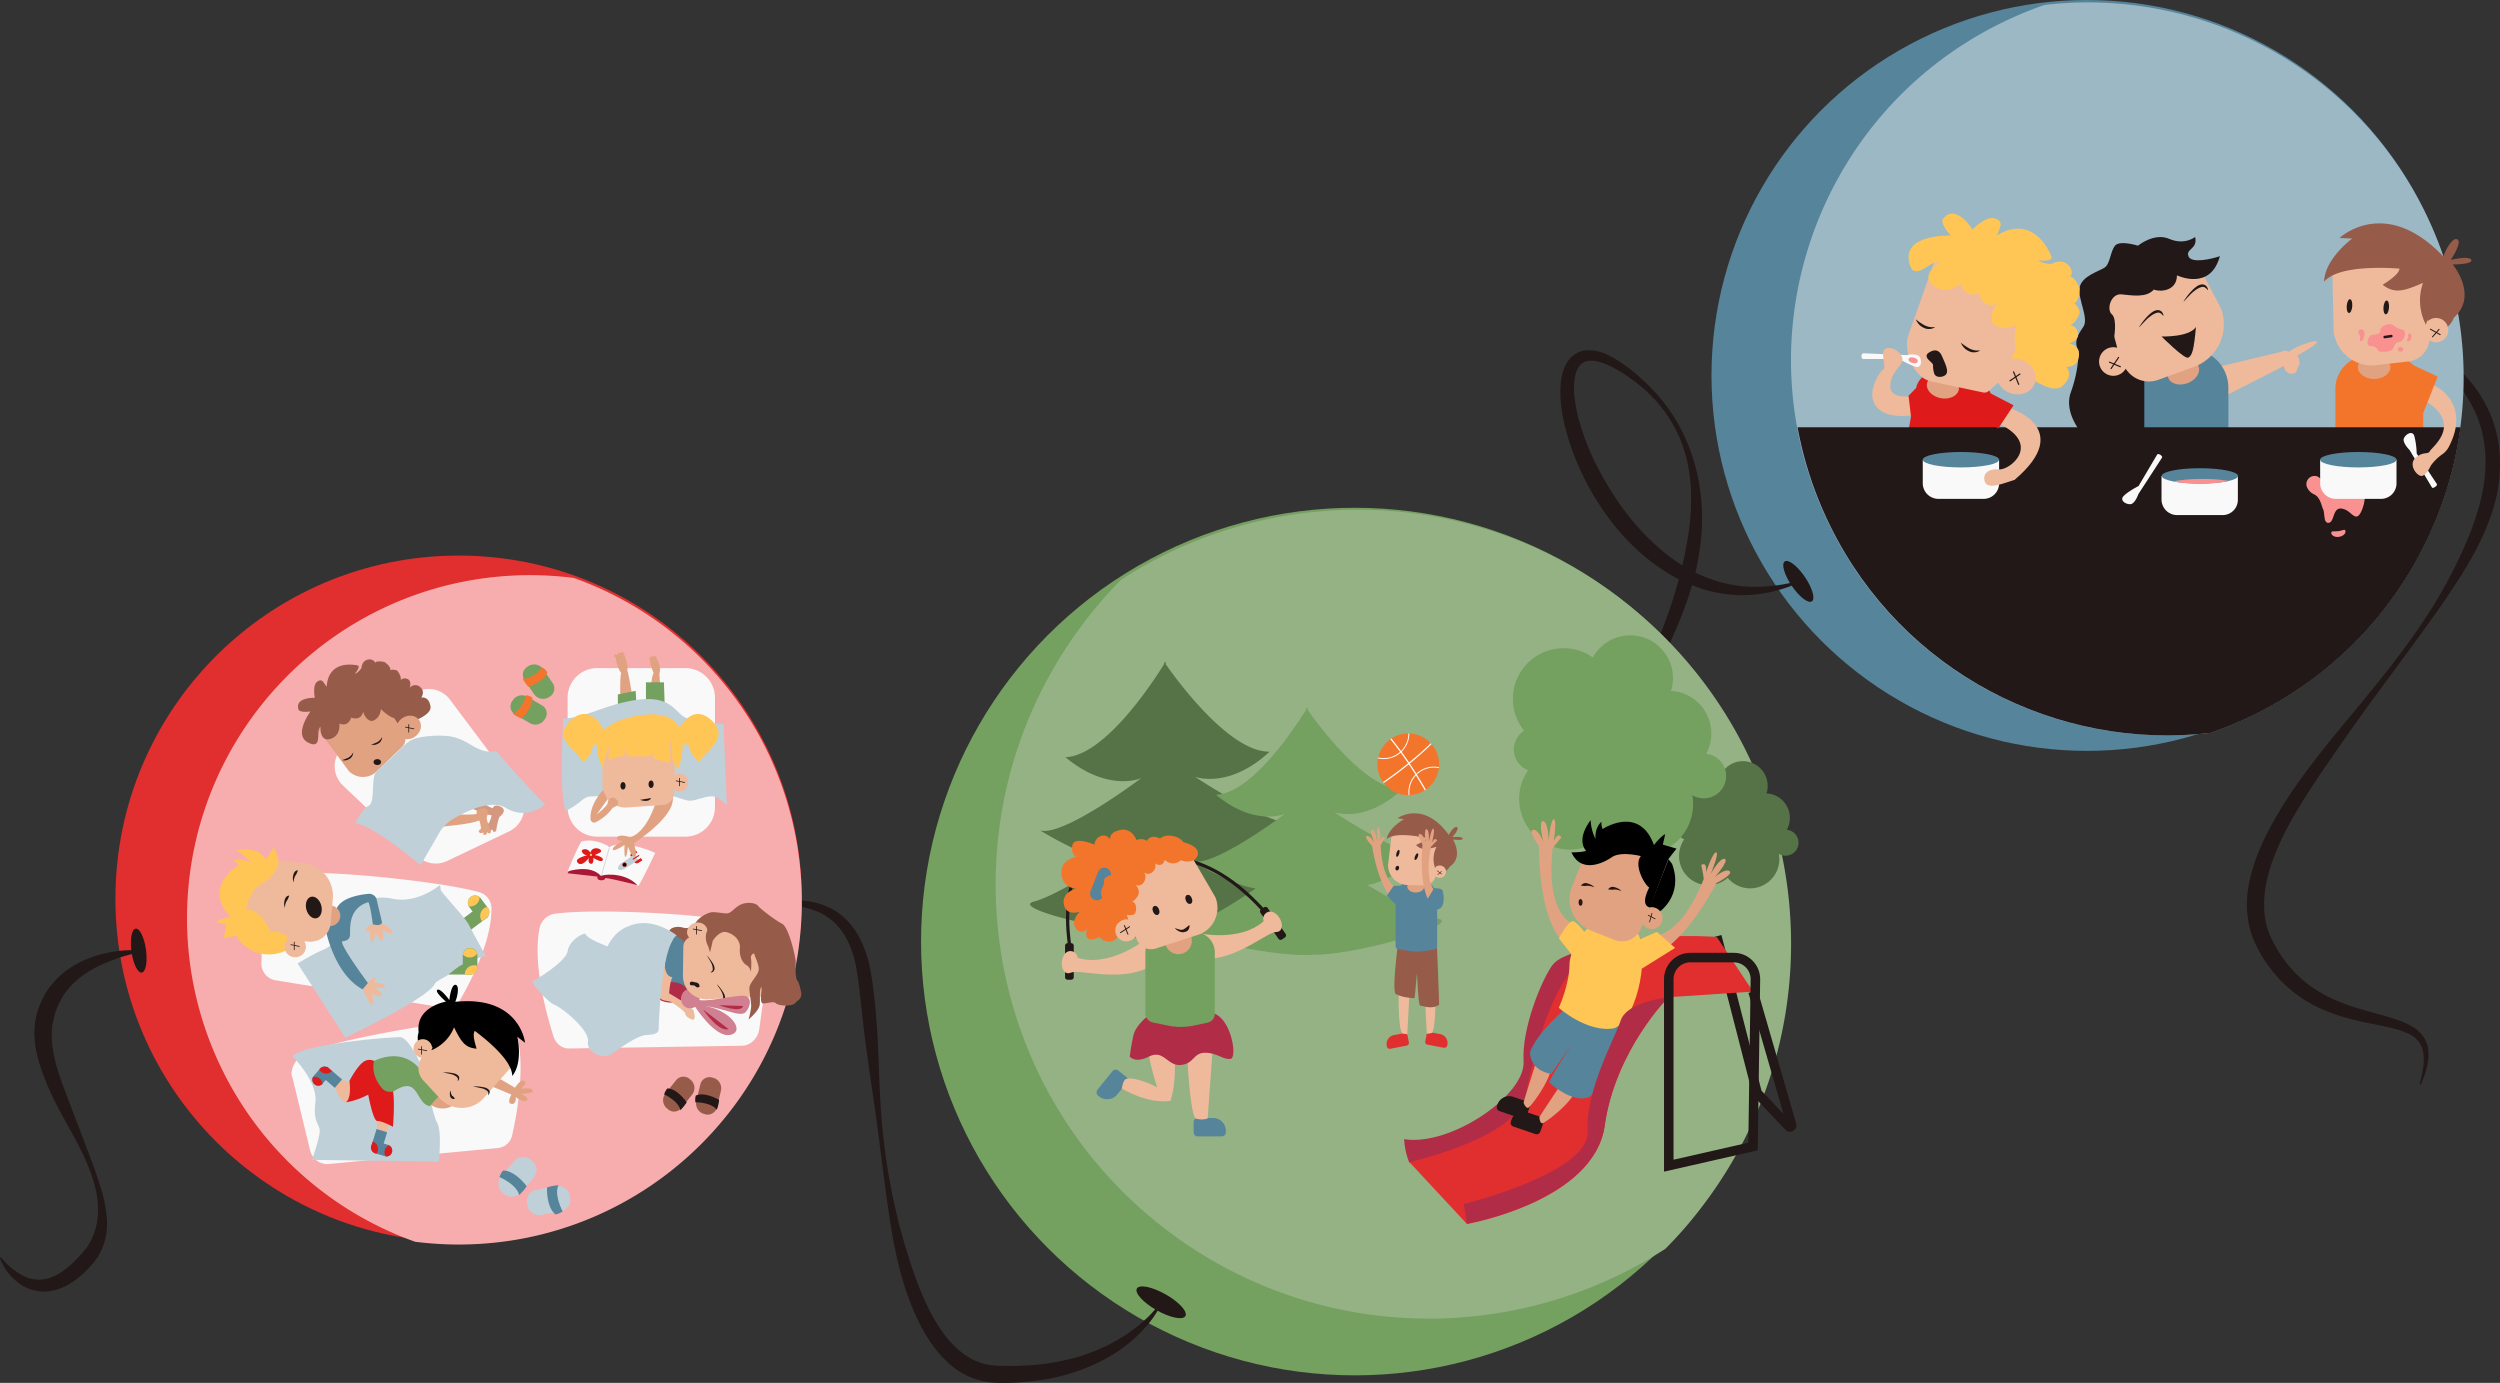
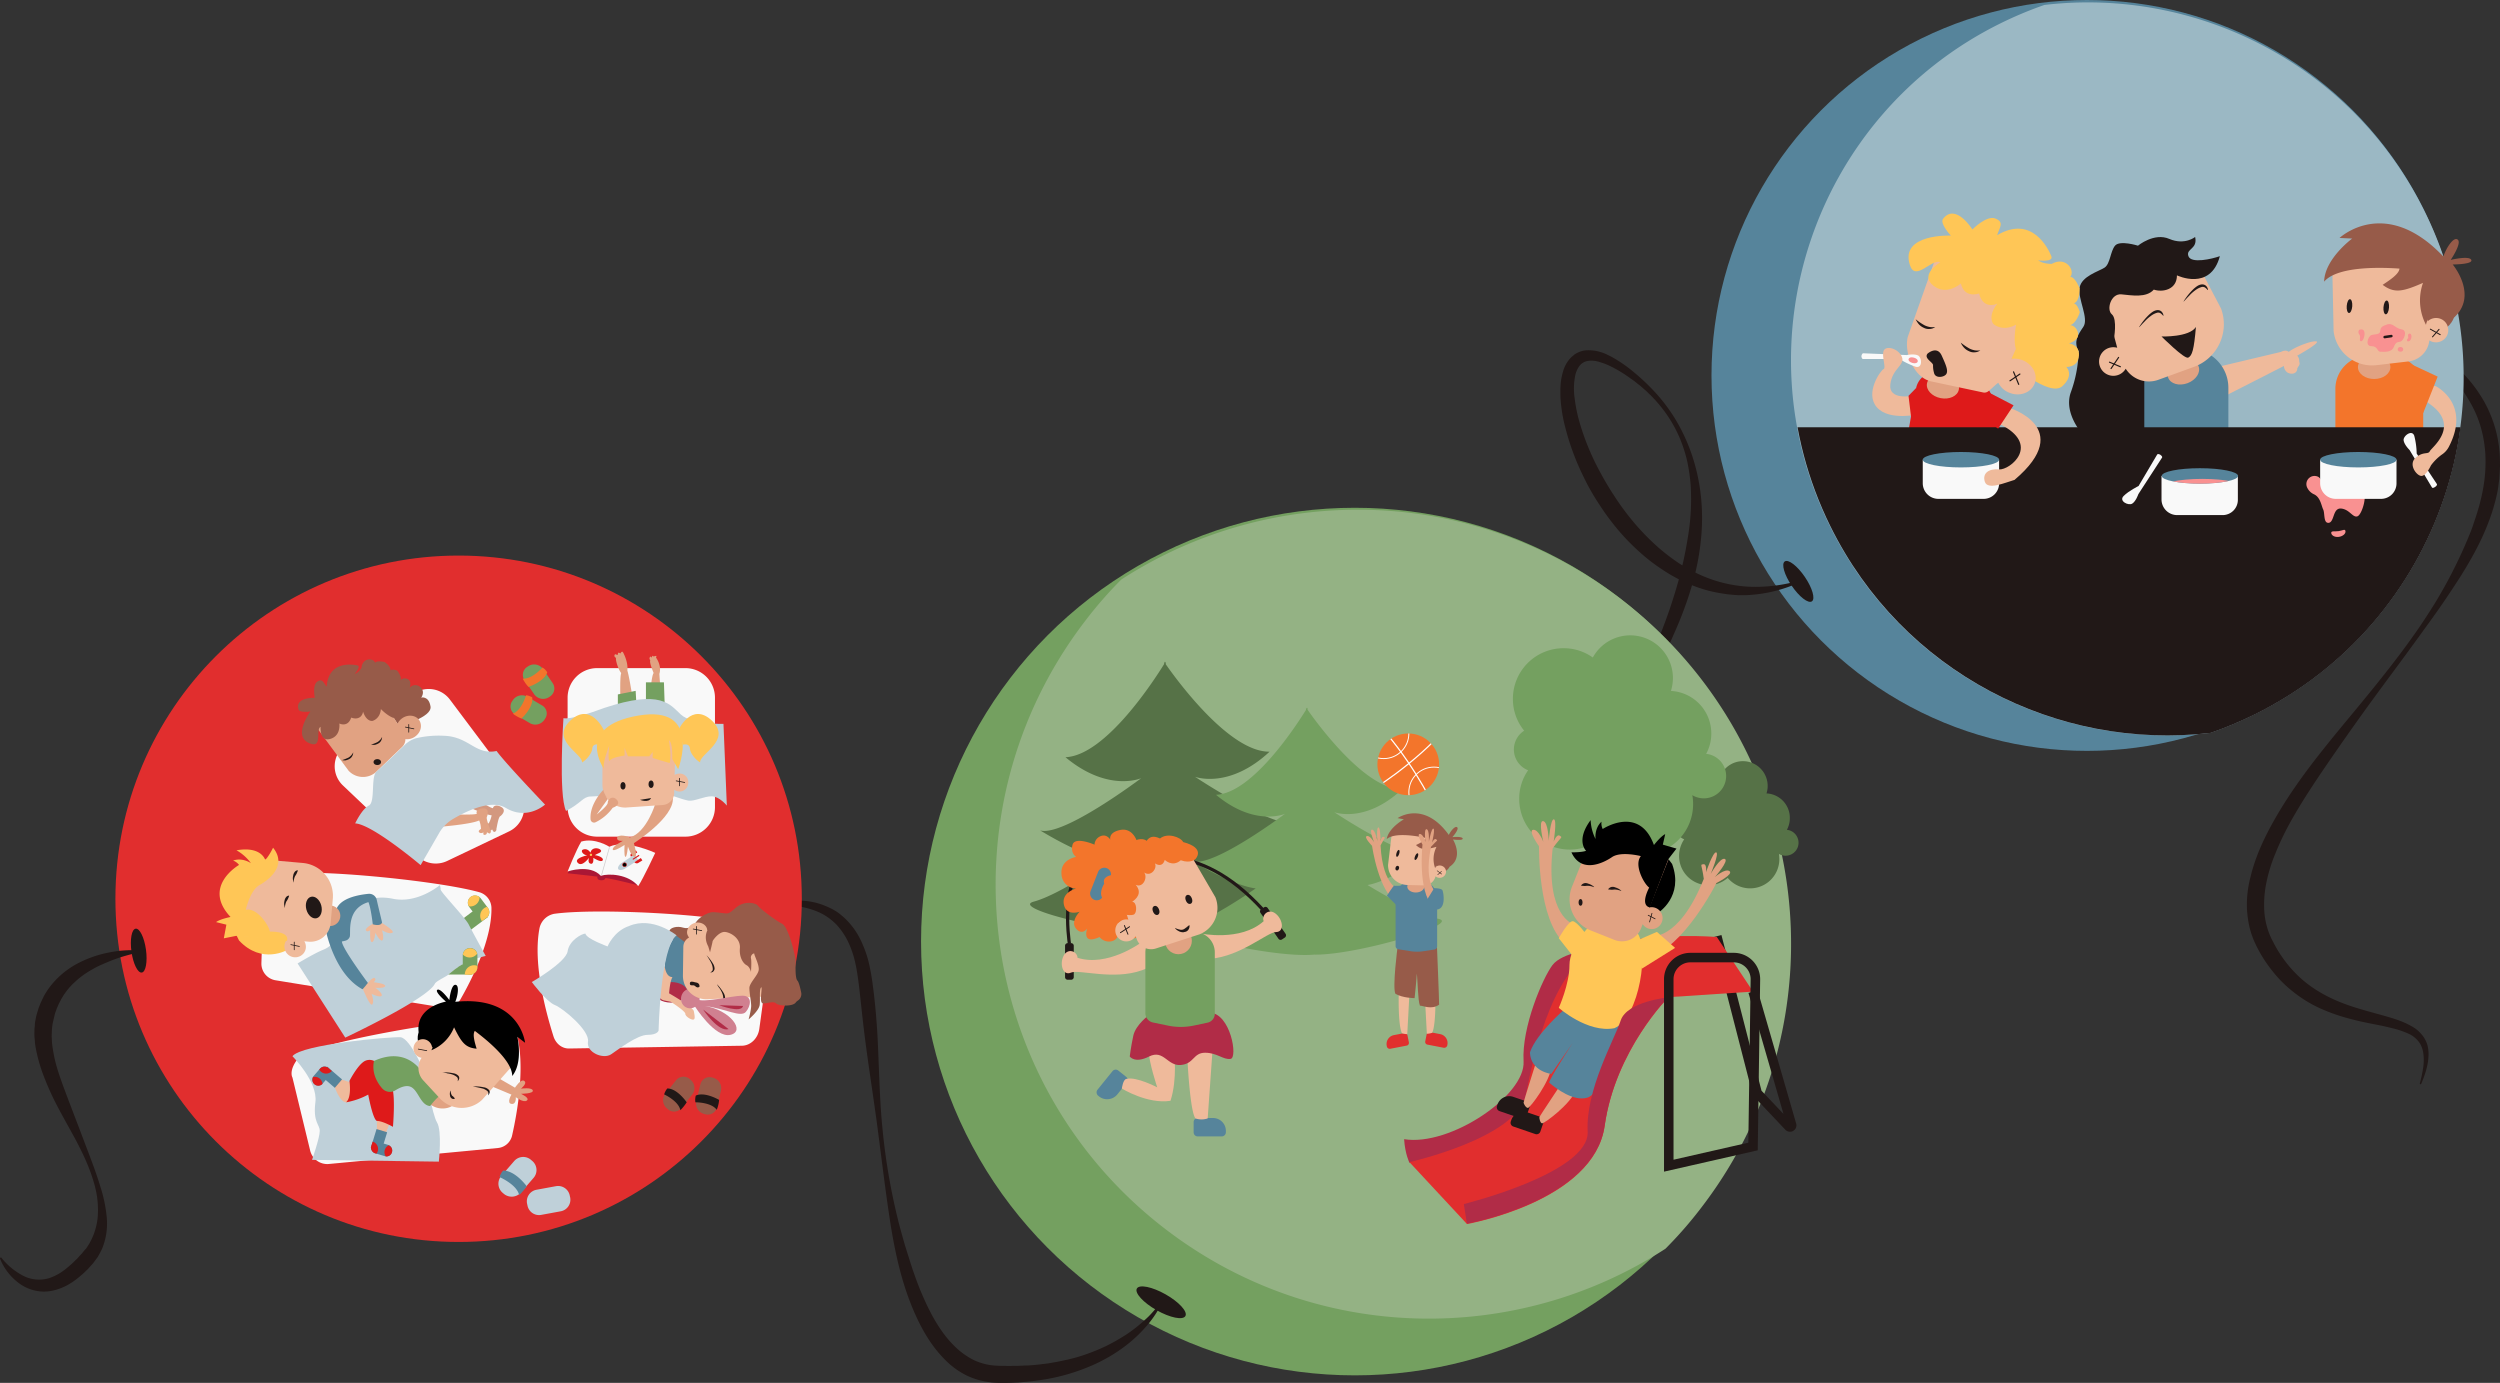
<svg xmlns="http://www.w3.org/2000/svg" width="1417.494" height="784.088" viewBox="0 0 1417.494 784.088">
  <rect x="0" y="0" width="1417.494" height="784.088" fill="#333333" stroke="none" />
  <defs>
    <style>.a{fill:#211817;}.b{fill:#56849b;}.c{fill:#9bb8c4;}.d{fill:#efba9b;}.e{fill:#e1a282;}.aa,.ab,.ac,.ad,.ai,.am,.f,.i,.m,.o,.v,.x,.y{fill:none;}.aa,.ab,.ac,.ad,.ai,.f,.i,.m,.o,.v{stroke:#211817;}.ab,.ad,.ai,.am,.f,.i,.m,.o,.v{stroke-linecap:round;}.ab,.ad,.ai,.f,.i,.m,.v{stroke-linejoin:round;}.aa,.ab,.ac,.ad,.ai,.am,.an,.f,.i,.m,.o,.v,.x,.y{stroke-miterlimit:10;}.f{stroke-width:0.659px;}.g{fill:#de1a1a;}.h{fill:#ffc656;}.i{stroke-width:0.671px;}.j{fill:#f9f9f9;}.k{fill:#f3752b;}.l{fill:#975b49;}.m{stroke-width:0.561px;}.n{fill:#f99191;}.o{stroke-width:1.449px;}.p{clip-path:url(#a);}.q{clip-path:url(#b);}.r{fill:#74a060;}.s{fill:#94b284;}.t{fill:#567247;}.u{fill:#e12e2e;}.v{stroke-width:0.286px;}.w{clip-path:url(#c);}.x,.y{stroke:#fff;}.x{stroke-width:0.539px;}.y{stroke-width:0.697px;}.z{fill:#b12c47;}.aa{stroke-width:1.846px;}.ab{stroke-width:0.531px;}.ac{stroke-width:5.395px;}.ad{stroke-width:0.44px;}.ae{clip-path:url(#d);}.af{fill:#f7adad;}.ag{clip-path:url(#e);}.ah{fill:#bfd0d9;}.ai,.am{stroke-width:0.431px;}.aj{clip-path:url(#f);}.ak{fill:#d3987f;}.al{fill:#aa1735;}.am{stroke:#d1cfcf;}.an{stroke:#de1a1a;stroke-width:0.274px;}.ao{clip-path:url(#g);}.ap{clip-path:url(#h);}.aq{fill:#d08090;}</style>
    <clipPath id="a">
      <path d="M1275.734,133.56c-40.937-83-128.756-127.41-215.677-117.2a216.869,216.869,0,0,0-24.9,10.431C929.73,78.828,886.55,206.462,938.591,311.89c40.937,83,128.756,127.41,215.677,117.2a216.868,216.868,0,0,0,24.9-10.431C1284.482,366.622,1327.775,238.988,1275.734,133.56Z" transform="translate(-916.534 -14.913)" />
    </clipPath>
    <clipPath id="b">
      <ellipse cx="21.646" cy="4.374" rx="21.646" ry="4.374" transform="translate(0 0)" />
    </clipPath>
    <clipPath id="c">
      <circle cx="17.496" cy="17.496" r="17.496" />
    </clipPath>
    <clipPath id="d">
      <path d="M918.216,518.218l-47.891,3.14s-30.17,30.058-36.227,73.014S756.038,650,756.038,650L723.4,614.9s61.125-13.683,65.948-38.021,16.375-76.94,45.423-84.791,62.92-4.823,62.92-4.823Z" transform="translate(-723.4 -486.688)" />
    </clipPath>
    <clipPath id="e">
      <path d="M251.2,505.485a4.1,4.1,0,0,0-.785,5.72l1.907,2.467-6.617,4.935,4.6,6.169,10.767-8.075-.112-.112a4.038,4.038,0,0,0,0-4.823l-4.038-5.383A4.117,4.117,0,0,0,251.2,505.485Z" transform="translate(-245.7 -504.702)" />
    </clipPath>
    <clipPath id="f">
      <path d="M251.637,531.4a4.14,4.14,0,0,0-4.15,4.15v3.14H239.3v7.739h13.571V546.2a4.212,4.212,0,0,0,2.916-3.926V535.55A4.14,4.14,0,0,0,251.637,531.4Z" transform="translate(-239.3 -531.4)" />
    </clipPath>
    <clipPath id="g">
      <path d="M212.1,636.034a3.243,3.243,0,0,0-2.243-4.15l-2.467-.785,2.019-6.393-6.056-1.907L200.1,633.343h.112a3.364,3.364,0,0,0,2.355,3.253l5.271,1.57A3.221,3.221,0,0,0,212.1,636.034Z" transform="translate(-200.1 -622.8)" />
    </clipPath>
    <clipPath id="h">
      <path d="M171.726,601.287a3.357,3.357,0,0,0,4.711-.336l1.682-1.907,5.047,4.374,4.15-4.823-8.412-7.178-.112.112a3.473,3.473,0,0,0-3.925.9l-3.589,4.15A3.487,3.487,0,0,0,171.726,601.287Z" transform="translate(-170.56 -591.262)" />
    </clipPath>
  </defs>
  <g transform="translate(1)">
    <g transform="translate(1272.981 186.629)">
      <path class="a" d="M1226.212,180.1a86.557,86.557,0,0,1,16.263,6.169,105.751,105.751,0,0,1,15.029,8.86,79.061,79.061,0,0,1,23.777,26.02,70.526,70.526,0,0,1,8.973,34.544c.112,3.028-.224,5.944-.337,8.973-.112,1.458-.449,2.916-.561,4.486-.224,1.458-.449,2.916-.785,4.374a109.427,109.427,0,0,1-5.159,16.936c-4.262,10.991-9.982,21.085-16.151,30.843-3.141,4.823-6.281,9.646-9.533,14.356s-6.617,9.421-9.982,14.02c-13.347,18.618-27.254,36.787-40.489,55.518-6.617,9.309-13.122,18.73-19.515,28.151-6.281,9.421-12.449,18.954-17.721,28.824a154.405,154.405,0,0,0-7.066,15.141,89.653,89.653,0,0,0-4.935,15.59,62.982,62.982,0,0,0-1.458,15.814,42.976,42.976,0,0,0,3.253,15.029l.785,1.795.9,1.682.449.9.449.9,1.009,1.795a69.249,69.249,0,0,0,4.374,6.729,67.821,67.821,0,0,0,10.879,11.776c8.188,6.954,18.169,11.776,28.712,15.141,5.271,1.682,10.767,3.14,16.375,4.711,5.5,1.57,11.216,3.14,16.6,6.281a19.3,19.3,0,0,1,6.954,6.505,16.716,16.716,0,0,1,1.907,4.374,22.366,22.366,0,0,1,.561,4.6c0,6.169-1.907,11.664-4.15,17.048a.427.427,0,1,1-.785-.336,73.179,73.179,0,0,0,1.795-8.3,28.847,28.847,0,0,0,.224-8.187,14.55,14.55,0,0,0-.9-3.813,11.49,11.49,0,0,0-1.794-3.253,15.189,15.189,0,0,0-5.944-4.6,50.857,50.857,0,0,0-7.627-2.692c-2.692-.673-5.384-1.346-8.187-1.907-5.608-1.122-11.216-2.131-16.936-3.7a106.876,106.876,0,0,1-16.824-5.832,73.263,73.263,0,0,1-15.478-9.421,70.223,70.223,0,0,1-12.786-13.01,75.732,75.732,0,0,1-9.421-15.7c-.673-1.458-1.122-2.916-1.682-4.374-.449-1.57-.9-3.028-1.234-4.6a64.062,64.062,0,0,1-1.234-9.309,61.862,61.862,0,0,1,2.019-18.282c2.8-11.776,7.963-22.543,13.683-32.638,11.552-20.3,26.133-38.245,40.713-55.854s29.161-35.217,42.059-54.172c3.141-4.711,6.281-9.533,9.2-14.356,2.916-4.935,5.72-9.87,8.3-14.917s5.047-10.094,7.29-15.253c1.122-2.58,2.243-5.159,3.253-7.739,1.122-2.58,1.907-5.271,2.8-7.851,3.589-10.543,5.944-21.31,5.944-32.189a69.559,69.559,0,0,0-1.682-16.038,62.039,62.039,0,0,0-5.5-15.253,77.71,77.71,0,0,0-8.973-13.683l-2.692-3.14c-.9-1.009-1.907-2.019-2.916-3.028a74.466,74.466,0,0,0-6.169-5.72,120.227,120.227,0,0,0-28.6-18.057h0a.41.41,0,0,1-.224-.561C1225.763,180.212,1225.987,180.1,1226.212,180.1Z" transform="translate(-1146.762 -180.1)" />
    </g>
    <g transform="translate(969.415)">
      <g transform="translate(0)">
        <circle class="b" cx="212.874" cy="212.874" r="212.874" />
        <path class="c" d="M1275.651,133.56c-40.937-83-128.756-127.41-215.677-117.2a216.868,216.868,0,0,0-24.9,10.431C929.535,78.94,886.243,206.574,938.4,311.89c40.937,83,128.756,127.41,215.678,117.2a216.868,216.868,0,0,0,24.9-10.431C1284.4,366.622,1327.692,238.988,1275.651,133.56Z" transform="translate(-871.214 -13.553)" />
        <ellipse class="a" cx="4.486" cy="13.683" rx="4.486" ry="13.683" transform="matrix(0.827, -0.562, 0.562, 0.827, 37.83, 320.854)" />
        <g transform="translate(202.752 134.364)">
          <path class="a" d="M1064.417,239.142s-10.879-11.889-6.505-23.777a73.548,73.548,0,0,0,4.374-22.768l2.131-7.627,21.086-1.57,27.59,24.226-2.131,27.254Z" transform="translate(-1056.875 -127.434)" />
          <path class="d" d="M1131.6,200.886l36.339-8.636s2.692-1.57,4.374,0c3.253-2.692,13.01-6.505,15.7-5.944s-10.879,8.075-10.879,8.075a4.19,4.19,0,0,1,1.122,2.692c0,1.234.561,1.57,0,2.692-.224.561-1.122,1.57-1.122,2.131,0,2.131-2.467,3.589-5.384,2.131a4.572,4.572,0,0,1-2.131-3.813l-34.1,17.384Z" transform="translate(-1047.791 -127.087)" />
          <path class="b" d="M1142.567,235.075H1094.9V190.1h25.684a22.018,22.018,0,0,1,21.983,21.983Z" transform="translate(-1052.253 -126.619)" />
          <ellipse class="e" cx="9.197" cy="6.729" rx="9.197" ry="6.729" transform="translate(53.842 73.499) rotate(-20.457)" />
          <g transform="translate(4.101)">
            <g transform="translate(12.765 13.459)">
              <path class="d" d="M1072.8,159.183l9.533,35.666a8.106,8.106,0,1,0,4.823,11.889,15.579,15.579,0,0,0,18.506,6.281l20.076-7.29a25.7,25.7,0,0,0,15.478-33.086L1126.968,145.5Z" transform="translate(-1071.914 -145.5)" />
              <g transform="translate(22.864 28.012)">
                <path class="a" d="M1092.3,180.036a35.563,35.563,0,0,1,5.832-7.178c1.234-1.009,2.467-2.131,4.262-2.355a3.122,3.122,0,0,1,2.58.785,3.9,3.9,0,0,1,1.122,2.243.11.11,0,0,1-.112.112h-.112a6.4,6.4,0,0,0-1.57-1.458,2.46,2.46,0,0,0-1.795-.224,10.6,10.6,0,0,0-3.7,1.907,21.625,21.625,0,0,0-3.365,3.028c-1.122,1.122-2.131,2.243-3.14,3.365.112-.112.112-.112,0-.224Z" transform="translate(-1092.3 -170.475)" />
              </g>
              <g transform="translate(48.1 13.431)">
                <path class="a" d="M1114.8,167.036a35.56,35.56,0,0,1,5.832-7.178c1.234-1.009,2.467-2.131,4.262-2.355a3.122,3.122,0,0,1,2.58.785,3.9,3.9,0,0,1,1.122,2.243.11.11,0,0,1-.112.112h-.112a6.4,6.4,0,0,0-1.57-1.458,2.46,2.46,0,0,0-1.794-.224,10.6,10.6,0,0,0-3.7,1.907,21.624,21.624,0,0,0-3.365,3.028c-1.122,1.122-2.131,2.243-3.141,3.365.112-.112,0-.112,0-.224Z" transform="translate(-1114.8 -157.475)" />
              </g>
              <g transform="translate(6.041 54.845)">
                <line class="f" y1="6.281" x2="4.262" transform="translate(0.897)" />
                <line class="f" x2="6.169" y2="2.58" transform="translate(0 2.692)" />
              </g>
              <path class="a" d="M1103.6,184.384s15.7.561,19.515-5.384c-1.122,13.01-2.131,16.263-4.374,17.384C1116.61,197.394,1103.6,184.384,1103.6,184.384Z" transform="translate(-1068.062 -141.428)" />
            </g>
            <path class="a" d="M1117.584,155.258s18.955,9.2,24.338-10.879c-4.374,1.57-16.263,4.374-17.833,0s5.384-3.813,3.813-10.879c0,0-5.944,4.823-14.58,1.122-8.636-3.813-17.833,3.813-17.833,3.813s-10.318-3.253-13.01,0-2.692,10.318-5.944,12.449-13.01,4.823-14.132,11.328,5.384,17.384,2.131,22.207-5.5,8.187-2.8,13.8c3.926-5.944,20.076-6.729,20.076-6.729s2.131-11.328-1.121-14.132c-3.253-2.692-.561-11.889,5.384-11.328s14.132,2.131,18.394-2.692C1109.4,165.016,1117.584,163.446,1117.584,155.258Z" transform="translate(-1060.532 -133.5)" />
          </g>
        </g>
        <g transform="translate(85.015 121.101)">
          <g transform="translate(24.696 89.668)">
            <path class="g" d="M1029.527,248.806l-48.788,5.159a7.218,7.218,0,0,1-6.729-8.3l6.169-34.544a11.519,11.519,0,0,1,11.216-9.421l15.926,1.458a18.7,18.7,0,0,1,16.6,15.141Z" transform="translate(-973.919 -201.614)" />
            <ellipse class="e" cx="6.729" cy="9.197" rx="6.729" ry="9.197" transform="translate(11.181 13.208) rotate(-78.919)" />
          </g>
          <g transform="translate(25.812)">
            <path class="h" d="M1032.969,188.4l-3.141,2.131-3.028,7.515s22.656,20.076,29.946,13.347,1.794-11.328,1.794-11.328Z" transform="translate(-968.606 -113.563)" />
            <path class="d" d="M1047.352,215.791c1.907-5.159-1.346-11.1-7.178-13.234a12.669,12.669,0,0,0-6.057-.673l18.842-41.274L993.068,139.3l-17.721,50.246c-2.131,9.421,3.813,23.1,13.234,25.123l29.5,6.281a3.5,3.5,0,0,0,2.8-.561c2.019-1.458,4.15-3.813,5.832-4.935a11.668,11.668,0,0,0,6.729,5.832C1039.164,223.418,1045.445,220.95,1047.352,215.791Z" transform="translate(-974.914 -119.532)" />
            <path class="h" d="M999.7,134.152s-29.049-1.234-23.217,16.711c3.028,9.758,12.674-4.038,17.16-1.57-2.467,1.682-11.216,7.627-3.7,13.347,7.515,5.832,15.478-1.346,15.478-1.346s1.122,8.3,10.318,5.72c1.458,6.281,6.057,7.627,10.318,5.72-5.832,7.514-2.243,11.552-2.243,11.552s5.047,4.711,12.9.336c-1.795,9.421-.112,13.907-.112,13.907l24.338,9.758s9.87,2.467,11.216-4.935c1.458-7.29-5.5-8.075-5.5-8.075s4.6-1.234,5.159-4.374-2.58-6.505-4.823-5.832c3.925-.9,5.832-7.514,5.832-7.514s-1.234-4.6-3.365-4.935c3.589-1.458,3.253-8.636,3.253-8.636s-2.58-6.505-5.271-6.393c2.916-3.813-2.58-11.889-10.543-7.4-5.384,0-7.739-2.019-7.739-2.019s8.973,1.234,7.514-2.355-10.655-23.777-30.731-11.889c1.458-4.6,4.15-7.29-.9-9.421s-13.122,6.169-13.122,6.169-9.533-15.365-16.711-5.944C993.42,127.535,999.7,134.152,999.7,134.152Z" transform="translate(-974.817 -121.675)" />
            <g transform="translate(4.919 59.92)">
              <g transform="translate(25.572 13.234)">
                <path class="a" d="M1002.1,186.9a34.723,34.723,0,0,0,5.159,3.477,11.7,11.7,0,0,0,2.8.9,9.826,9.826,0,0,0,3.14,0,5.359,5.359,0,0,1-3.14,1.122,5.884,5.884,0,0,1-3.365-.673,8.126,8.126,0,0,1-2.8-2.019A10.033,10.033,0,0,1,1002.1,186.9Z" transform="translate(-1002.1 -186.9)" />
              </g>
              <path class="a" d="M979.3,175.1a34.711,34.711,0,0,0,5.159,3.477,11.7,11.7,0,0,0,2.8.9,9.826,9.826,0,0,0,3.14,0,5.359,5.359,0,0,1-3.14,1.122,5.883,5.883,0,0,1-3.365-.673,8.126,8.126,0,0,1-2.8-2.019A14.856,14.856,0,0,1,979.3,175.1Z" transform="translate(-979.3 -175.1)" />
            </g>
            <g transform="translate(58.418 89.754)">
              <line class="i" x2="2.916" y2="7.066" transform="translate(2.019)" />
              <line class="i" x1="5.608" y2="3.813" transform="translate(0 1.234)" />
            </g>
            <path class="a" d="M985.355,192.7s5.384-4.823,8.075,1.122,4.374,9.758,1.57,11.328c-1.907,1.122-5.384,1.122-5.944-1.57a14.732,14.732,0,0,1-.561-4.374C988.5,197.523,983.224,195.392,985.355,192.7Z" transform="translate(-973.706 -113.265)" />
          </g>
          <path class="j" d="M952.909,192.3l24.674,1.009s4.15-.9,6.393.224,2.692,7.515-1.346,6.393a44.714,44.714,0,0,1-9.085-4.374H952.8c-.449,0-.9-.785-.9-1.682h0C952.012,193.085,952.461,192.3,952.909,192.3Z" transform="translate(-951.9 -113.089)" />
          <path class="d" d="M980.06,216.742s-13.571,2.692-12.449-6.505,8.636-10.879,6.505-15.7-9.2-6.505-10.318-3.253,1.57,9.758,0,10.318-10.879,13.571-3.813,21.646,24.338,3.813,24.338,3.813Z" transform="translate(-951.236 -113.417)" />
          <path class="g" d="M979.962,209.9l-4.262,4.374,1.57,13.01,7.627-2.243Z" transform="translate(-949.007 -110.95)" />
        </g>
        <path class="k" d="M1241.3,255.747h-49.8v-43.4a18.811,18.811,0,0,1,18.842-18.842h12.113a18.811,18.811,0,0,1,18.842,18.842v43.4Z" transform="translate(-837.758 8.158)" />
        <ellipse class="e" cx="9.197" cy="6.729" rx="9.197" ry="6.729" transform="translate(366.528 201.434)" />
        <g transform="translate(347.35 126.665)">
          <path class="l" d="M1253.451,174.185s-.561,4.486-6.057,8.075-10.094-2.8-10.094-2.8l1.009-9.87,11.216-4.486Z" transform="translate(-1179.539 -121.96)" />
          <path class="d" d="M1239.81,144.1l4.262,35.89a7,7,0,0,1,9.2-.224,6.926,6.926,0,0,1,.785,9.758,7.048,7.048,0,0,1-9.085,1.346,13.464,13.464,0,0,1-11.776,11.889l-18.057,2.131a21.974,21.974,0,0,1-24.45-19.291l-.785-37.46Z" transform="translate(-1185.302 -124.513)" />
          <path class="l" d="M1243.561,184.132a29.84,29.84,0,0,1-1.682-23.777c-11.552,5.047-16.263,6.056-22.88,1.122,3.813-2.58,9.309-6.056,9.533-9.2-6.281-.449-34.544-2.243-42.732,7.4.337-13.01,15.926-24.45,15.926-24.45l-7.178-.336s25.8-24.338,58.882,10.543c1.458-4.6,5.832-11.664,8.188-9.533,2.355,2.019-4.038,11.44-4.038,11.44s10.543-2.58,11.664,0-10.543,2.58-10.543,2.58,14.8,17.609.561,30.282C1249.729,176.954,1244.907,177.739,1243.561,184.132Z" transform="translate(-1185.8 -126.636)" />
          <g transform="translate(60.228 59.964)">
            <line class="m" x1="5.608" y1="3.14" />
            <line class="m" x1="3.701" y2="4.262" transform="translate(1.234 0.112)" />
          </g>
          <path class="n" d="M1218.126,178.057s-3.14.673-3.14,3.14c0,2.58-3.141,1.907-5.047,2.58s-3.813,6.281,0,6.281,3.141,3.14,5.047,3.14,6.281.673,7.627-2.58,1.907-2.58,3.813-3.14,4.374-6.281.673-6.954C1223.173,179.964,1221.939,176.151,1218.126,178.057Z" transform="translate(-1183.133 -120.449)" />
          <line class="o" y1="0.561" x2="3.813" transform="translate(34.32 63.889)" />
          <ellipse class="a" cx="3.925" cy="1.57" rx="3.925" ry="1.57" transform="matrix(0.076, -0.997, 0.997, 0.076, 12.524, 50.683)" />
          <ellipse class="a" cx="3.925" cy="1.57" rx="3.925" ry="1.57" transform="matrix(0.076, -0.997, 0.997, 0.076, 33.364, 51.433)" />
          <path class="n" d="M1203.654,180.422a2.038,2.038,0,0,0,0,2.692c1.122,1.57-.561,3.813,1.122,3.813C1206.346,186.927,1208.477,178.852,1203.654,180.422Z" transform="translate(-1183.69 -120.122)" />
          <path class="n" d="M1228.822,182.405c-1.122.336,0,2.692-.561,2.692s-1.122,2.131.561,1.57C1230.5,186.219,1230.953,181.845,1228.822,182.405Z" transform="translate(-1180.706 -119.862)" />
          <ellipse class="n" cx="1.57" cy="1.346" rx="1.57" ry="1.346" transform="translate(41.722 70.058)" />
        </g>
        <g transform="translate(45.349 1.36)">
          <g class="p">
            <rect class="a" width="497.303" height="249.1" transform="translate(-36.265 240.898)" />
          </g>
        </g>
        <path class="j" d="M1242.04,263.441l-12.674-21.2s-3.028-2.916-3.365-5.5c-.337-2.467,4.823-6.393,6.057-2.467a44.184,44.184,0,0,1,1.346,9.982l11.44,17.272c.224.336-.112,1.122-.9,1.57h0C1243.049,263.778,1242.264,263.89,1242.04,263.441Z" transform="translate(-833.565 12.913)" />
        <path class="d" d="M1243.616,208.915s20.188,9.87,7.515,34.32a11.742,11.742,0,0,1-4.15,4.6,27.868,27.868,0,0,0-6.057,6.056s-2.692,5.944-5.384,5.944-7.627-6.505-3.253-10.318,7.066-1.57,8.075-3.813c1.122-2.131,17.384-14.132,0-26.581C1223.092,206.784,1243.616,208.915,1243.616,208.915Z" transform="translate(-833.011 10.015)" />
        <path class="k" d="M1228.7,197.3l16.263,7.627-8.187,20.637-8.075-4.935Z" transform="translate(-833.235 8.62)" />
        <g transform="translate(119.783 256.278)">
          <path class="j" d="M1017.444,268.307H991.76a8.879,8.879,0,0,1-8.86-8.86V246.1h43.292v13.347A8.784,8.784,0,0,1,1017.444,268.307Z" transform="translate(-982.9 -241.726)" />
          <ellipse class="b" cx="21.646" cy="4.374" rx="21.646" ry="4.374" transform="translate(0)" />
        </g>
        <path class="d" d="M1027.483,219.63s39.031,11.328,3.813,41.162c-5.384,1.57-15.141,5.944-16.823,1.122-1.57-4.823,2.131-7.627,8.075-7.066s24.45-14.02,0-25.908C998.21,216.827,1027.483,219.63,1027.483,219.63Z" transform="translate(-859.472 11.3)" />
        <path class="g" d="M1016.344,211.8l14.692,7.627-8.748,13.234-11.889-8.412Z" transform="translate(-859.773 10.383)" />
        <g transform="translate(255.157 265.475)">
          <path class="j" d="M1138.144,276.507H1112.46a8.879,8.879,0,0,1-8.86-8.86V254.3h43.292v13.347A8.645,8.645,0,0,1,1138.144,276.507Z" transform="translate(-1103.6 -249.926)" />
          <ellipse class="b" cx="21.646" cy="4.374" rx="21.646" ry="4.374" transform="translate(0.112)" />
        </g>
        <g transform="translate(337.277 256.278)">
          <g transform="translate(0 13.542)">
            <path class="n" d="M1183.639,254.864a4.616,4.616,0,0,0-6.169,6.393,7.77,7.77,0,0,0,3.477,3.365c3.813,1.57,4.374,6.505,5.384,8.636,1.122,2.131,0,8.075,3.253,7.627,3.253-.561,2.131-8.636,7.066-8.075,4.823.561,6.505,5.384,9.2,4.374,2.692-1.122,5.944-13.01,2.692-13.571s-23.777-6.505-23.777-7.627C1184.649,255.649,1184.2,255.313,1183.639,254.864Z" transform="translate(-1176.819 -254.274)" />
            <path class="n" d="M1193.664,282.279c2.243-.336,3.589-1.458,3.813,0s-1.458,2.916-3.7,3.253-4.15-.673-4.374-2.131S1191.42,282.616,1193.664,282.279Z" transform="translate(-1175.291 -250.959)" />
          </g>
          <g transform="translate(7.829)">
            <path class="j" d="M1218.344,268.307H1192.66a8.879,8.879,0,0,1-8.86-8.86V246.1h43.292v13.347A8.784,8.784,0,0,1,1218.344,268.307Z" transform="translate(-1183.8 -241.726)" />
            <ellipse class="b" cx="21.646" cy="4.374" rx="21.646" ry="4.374" transform="translate(0)" />
          </g>
        </g>
        <path class="j" d="M1106.352,245.213l-13.459,20.749s-1.346,4.038-3.477,5.384-7.851-1.458-4.823-4.374c2.916-2.916,8.412-5.608,8.412-5.608l10.543-17.833c.224-.449,1.01-.336,1.795.112h0C1106.128,244.2,1106.577,244.877,1106.352,245.213Z" transform="translate(-850.859 14.205)" />
        <ellipse class="n" cx="1.57" cy="2.692" rx="1.57" ry="2.692" transform="translate(111.332 205.09) rotate(-74.663)" />
        <g transform="translate(255.269 265.475)">
          <g class="q">
            <ellipse class="n" cx="24.114" cy="5.159" rx="24.114" ry="5.159" transform="translate(-1.122 6.056)" />
          </g>
        </g>
      </g>
    </g>
    <g transform="translate(883.727 198.572)">
      <g transform="translate(0)">
        <path class="a" d="M830.543,404.465a437.3,437.3,0,0,0,25.8-52.489c1.794-4.486,3.477-9.085,5.047-13.571q2.355-6.9,4.374-13.8a221.544,221.544,0,0,0,6.281-28.151,128.559,128.559,0,0,0,1.57-28.6,101.293,101.293,0,0,0-2.019-14.244,81.392,81.392,0,0,0-4.486-13.683,74.247,74.247,0,0,0-7.066-12.674,80.057,80.057,0,0,0-9.309-11.1c-.9-.785-1.682-1.682-2.58-2.467l-2.692-2.355c-.9-.785-1.907-1.458-2.8-2.243a27.773,27.773,0,0,0-2.916-2.131,72.46,72.46,0,0,0-12.225-7.4,28.208,28.208,0,0,0-3.253-1.346c-.561-.224-1.122-.336-1.57-.561-.561-.112-1.122-.336-1.57-.449a14.115,14.115,0,0,0-6.057-.336,7.323,7.323,0,0,0-4.374,2.58,13.81,13.81,0,0,0-2.467,5.159,37.068,37.068,0,0,0-.449,13.234,86,86,0,0,0,2.8,13.8,140.968,140.968,0,0,0,10.655,26.357c2.243,4.262,4.6,8.412,7.066,12.337,2.58,4.038,5.159,7.963,8.075,11.776a135.994,135.994,0,0,0,19.291,20.861,118.081,118.081,0,0,0,11.216,8.524,87.7,87.7,0,0,0,12.337,6.729,76.553,76.553,0,0,0,27.366,6.617,88.953,88.953,0,0,0,28.6-3.477h0c.224-.112.449.112.561.336a.41.41,0,0,1-.224.561,79.764,79.764,0,0,1-28.936,7.29l-1.907.112h-1.907c-1.234,0-2.58,0-3.813-.112l-3.813-.336c-1.234-.112-2.467-.336-3.813-.561a73.6,73.6,0,0,1-14.8-3.813,92.206,92.206,0,0,1-13.907-6.505,120.192,120.192,0,0,1-12.674-8.636,126.185,126.185,0,0,1-21.31-21.758c-3.14-4.038-5.944-8.187-8.636-12.449a127.071,127.071,0,0,1-7.29-13.234,142.064,142.064,0,0,1-10.431-28.488,84.884,84.884,0,0,1-2.467-15.253c-.112-1.346-.112-2.58-.112-3.925s0-2.58.112-3.925a34.012,34.012,0,0,1,1.458-8.075,18.209,18.209,0,0,1,4.486-7.739c.561-.561,1.234-1.009,1.794-1.57a13.211,13.211,0,0,1,2.131-1.234,13.439,13.439,0,0,1,4.486-1.234,22.844,22.844,0,0,1,8.412,1.009,12.9,12.9,0,0,1,1.907.673,12.46,12.46,0,0,1,1.794.785c1.122.561,2.355,1.122,3.477,1.795a81.442,81.442,0,0,1,12.337,8.748,118.282,118.282,0,0,1,10.879,10.318,95.735,95.735,0,0,1,16.711,24.674c8.636,18.057,11.776,38.694,9.758,58.77a140.65,140.65,0,0,1-6.056,29.5c-1.458,4.823-3.14,9.533-4.935,14.132s-3.813,9.2-5.832,13.683-4.374,8.973-6.729,13.347-4.823,8.636-7.4,12.9a204.747,204.747,0,0,1-17.272,24.114c-.112.224-.449.224-.673,0a.921.921,0,0,1,0-.785Z" transform="translate(-799.7 -190.749)" />
      </g>
    </g>
    <g transform="translate(521.236 287.906)">
      <g transform="translate(0)">
        <circle class="r" cx="245.96" cy="245.96" r="245.96" />
        <path class="s" d="M868.839,322.1c-84.9-65.051-198.518-66.172-283.42-11.1a230.451,230.451,0,0,0-20.525,23.553c-82.547,107.783-62.135,262.223,45.648,344.77,84.9,65.051,198.518,66.172,283.42,11.1a230.454,230.454,0,0,0,20.525-23.553C997.146,559.084,976.622,404.756,868.839,322.1Z" transform="translate(-471.916 -270.28)" />
        <ellipse class="a" cx="5.159" cy="15.814" rx="5.159" ry="15.814" transform="matrix(0.493, -0.87, 0.87, 0.493, 119.818, 447.178)" />
        <g transform="translate(61.799 72.341)">
          <path class="t" d="M690.078,479.884C674.824,476.744,646,458.8,646,458.8s11.889-1.122,38.133-19.067c-12.786,4.6-58.994-26.245-58.994-26.245s19.179,7.29,42.283-14.244c-22.992.336-53.162-41.386-58.882-49.573v-1.458a5.122,5.122,0,0,1-.449.673,3.1,3.1,0,0,1-.449-.785v1.458c-5.271,8.524-33.086,51.929-55.966,52.826,24.226,20.188,42.956,11.889,42.956,11.889s-44.3,33.423-57.312,29.609c27.254,16.487,39.255,16.824,39.255,16.824s-27.815,19.515-42.844,23.553,53.5,20.076,79.07,17.721C638.934,502.652,705.106,482.912,690.078,479.884Z" transform="translate(-531.601 -333.295)" />
          <path class="r" d="M753.649,491.183C739.742,488.38,713.5,472,713.5,472S724.377,471,748.266,454.62c-11.664,4.15-53.611-23.889-53.611-23.889s17.5,6.617,38.47-13.01c-20.861.336-48.452-37.685-53.611-45.087V371.4a5.122,5.122,0,0,1-.449.673,5.132,5.132,0,0,1-.449-.673v1.346c-4.823,7.739-30.058,47.218-51.031,48.115,22.095,18.394,39.143,10.767,39.143,10.767s-40.376,30.395-52.265,26.918c24.787,14.917,35.666,15.366,35.666,15.366s-25.235,17.833-38.918,21.422,48.676,18.282,72,16.151C707.217,511.932,767.445,493.987,753.649,491.183Z" transform="translate(-522.159 -330.463)" />
          <path class="t" d="M921.057,437.418a13.62,13.62,0,0,0,1.682-6.729A13.849,13.849,0,0,0,909.5,416.782a13.059,13.059,0,0,0,.673-4.262,14.025,14.025,0,0,0-14.02-14.02,13.845,13.845,0,0,0-12.225,7.29A16.58,16.58,0,0,0,857.8,419.361a16.218,16.218,0,0,0,3.7,10.431,7.407,7.407,0,0,0-3.365,6.169,7.305,7.305,0,0,0,4.711,6.842,17.017,17.017,0,0,0-2.916,9.421,16.608,16.608,0,0,0,27.591,12.449,16.562,16.562,0,0,0,29.273-10.655,23.677,23.677,0,0,0-.224-2.916,7.174,7.174,0,0,0,3.813,1.009,7.365,7.365,0,0,0,.673-14.692Z" transform="translate(-491.945 -327.168)" />
          <path class="r" d="M885.277,402.082a23.877,23.877,0,0,0,2.916-11.552,24.138,24.138,0,0,0-22.88-24.114,26.062,26.062,0,0,0,1.122-7.29,24.2,24.2,0,0,0-45.423-11.664,28.391,28.391,0,0,0-16.6-5.271A28.7,28.7,0,0,0,775.7,370.9a28.357,28.357,0,0,0,6.393,18.057,12.635,12.635,0,0,0,2.243,22.431,27.967,27.967,0,0,0-5.047,16.263,28.675,28.675,0,0,0,47.779,21.422,28.745,28.745,0,0,0,50.807-18.394,25.973,25.973,0,0,0-.449-5.159,12.867,12.867,0,0,0,6.505,1.795,12.652,12.652,0,0,0,1.346-25.235Z" transform="translate(-501.926 -334.9)" />
          <g transform="translate(190.49 100.909)">
            <path class="u" d="M741.948,544.366l-9.309-1.794a1.56,1.56,0,0,1-1.234-1.907l.785-3.926a1.56,1.56,0,0,1,1.907-1.234l5.832,1.122a5.156,5.156,0,0,1,4.038,5.944l-.112.561A1.823,1.823,0,0,1,741.948,544.366Z" transform="translate(-697.807 -411.428)" />
            <path class="u" d="M713.927,544.866l9.309-1.794a1.56,1.56,0,0,0,1.234-1.907l-.785-3.926a1.56,1.56,0,0,0-1.907-1.234l-5.832,1.122a5.156,5.156,0,0,0-4.038,5.944l.112.561A1.675,1.675,0,0,0,713.927,544.866Z" transform="translate(-700.18 -411.368)" />
            <path class="d" d="M718.006,515s-.561,18.73,1.794,23.553a8.758,8.758,0,0,0,3.028.561l1.234-22.992Z" transform="translate(-699.437 -413.915)" />
            <path class="d" d="M737.156,514.8s.561,18.73-1.794,23.553a8.758,8.758,0,0,1-3.028.561L731.1,515.922Z" transform="translate(-697.838 -413.939)" />
            <path class="l" d="M717.6,492.461s-3.028,22.992-1.234,26.581c4.262,2.467,10.879,2.467,10.879,2.467s1.234-11.552,1.234-13.907c.561,3.589.561,15.141,1.794,18.169,1.795,0,6.617,2.467,10.879-.561,0-3.589-1.234-33.311-1.234-33.311Z" transform="translate(-699.699 -416.723)" />
            <path class="b" d="M738.495,497.931l-6.505,1.009a23.314,23.314,0,0,1-6.842,0l-7.178-1.122a1.813,1.813,0,0,1-1.57-1.794V468.658a9.765,9.765,0,0,1,9.758-9.758H730.2a9.765,9.765,0,0,1,9.758,9.758v27.478A1.819,1.819,0,0,1,738.495,497.931Z" transform="translate(-699.625 -420.735)" />
            <ellipse class="e" cx="4.823" cy="3.365" rx="4.823" ry="3.365" transform="translate(23.392 38.165)" />
            <g transform="translate(11.728)">
              <path class="l" d="M744.912,451.723a6.363,6.363,0,0,1-3.589,3.7c-3.028,1.458-4.823-2.131-4.823-2.131l1.234-4.935,6.056-1.458Z" transform="translate(-708.91 -422.194)" />
              <path class="d" d="M740.3,435.458l-.449,18.506a3.615,3.615,0,0,1,4.711.561,3.427,3.427,0,0,1-.336,4.935,3.582,3.582,0,0,1-4.711,0,6.75,6.75,0,0,1-6.729,5.159l-9.2-.224a11.251,11.251,0,0,1-10.991-11.44L714.843,434Z" transform="translate(-711.815 -423.762)" />
              <path class="l" d="M739.378,455.971a15.144,15.144,0,0,1,.785-12.113c-6.169,1.682-8.636,1.907-11.664-1.009,2.131-1.009,5.159-2.467,5.5-4.038-3.14-.673-17.272-3.589-22.095.673,1.122-6.505,9.758-11.216,9.758-11.216l-3.589-.673s14.693-10.431,29.049,9.533c1.009-2.243,3.7-5.5,4.823-4.262,1.009,1.234-2.8,5.5-2.8,5.5s5.5-.561,5.832.785-5.5.561-5.5.561,6.169,9.982-1.794,15.366C743.08,452.831,740.5,452.831,739.378,455.971Z" transform="translate(-711.9 -424.872)" />
              <g transform="translate(28.6 32.557)">
                <line class="v" x1="2.58" y1="1.907" />
                <line class="v" x1="2.131" y2="1.907" transform="translate(0.336 0.336)" />
              </g>
              <ellipse class="a" cx="2.019" cy="0.785" rx="2.019" ry="0.785" transform="matrix(0.298, -0.955, 0.955, 0.298, 4.985, 24.391)" />
              <ellipse class="a" cx="2.019" cy="0.785" rx="2.019" ry="0.785" transform="matrix(0.379, -0.925, 0.925, 0.379, 15.345, 26.121)" />
              <ellipse class="a" cx="1.346" cy="1.009" rx="1.346" ry="1.009" transform="matrix(0.298, -0.955, 0.955, 0.298, 4.628, 32.064)" />
            </g>
            <path class="e" d="M721.246,467.666s-10.318-1.234-11.552-25.46c2.467-4.823,3.028-4.262,1.794-4.823s-1.794,2.467-1.794,2.467,0-7.851-1.234-7.851-.561,7.851-.561,7.851-1.234-6.617-3.028-6.617,1.234,7.29,1.234,7.29-2.467-4.262-4.262-3.589c-1.794.561,3.028,5.5,3.028,5.5s3.589,26.02,14.468,32.638" transform="translate(-701.443 -424.005)" />
            <path class="e" d="M739.878,470.4s-9.646-3.7-4.823-27.478c3.589-4.038,4.038-3.365,2.916-4.262-1.009-.9-2.355,1.907-2.355,1.907s1.907-7.627.785-7.963-2.58,7.515-2.58,7.515.449-6.729-1.234-7.178-.673,7.29-.673,7.29-1.234-4.711-3.253-4.6c-1.907.112,1.57,6.056,1.57,6.056s-2.916,26.132,5.944,35.217" transform="translate(-698.204 -423.933)" />
            <path class="b" d="M720.3,461.4s-3.925.336-4.262,0c-.673.561-4.038,5.72-4.038,5.72l5.5,5.5,4.262-3.589Z" transform="translate(-700.16 -420.431)" />
            <path class="b" d="M736.508,462.7s4.15,0,4.711,1.234,2.467,11.552-4.262,10.879a12.092,12.092,0,0,1-6.057-3.028Z" transform="translate(-697.862 -420.273)" />
            <path class="b" d="M726.9,493.5" transform="translate(-698.349 -416.529)" />
          </g>
          <g transform="translate(196.947 55.63)">
            <circle class="k" cx="17.496" cy="17.496" r="17.496" />
            <g class="w">
              <circle class="x" cx="14.244" cy="14.244" r="14.244" transform="translate(17.833 19.067)" />
              <circle class="x" cx="14.244" cy="14.244" r="14.244" transform="translate(-10.655 -14.244)" />
              <path class="y" d="M703.2,417.9s25.46-15.141,44.19-36.9" transform="translate(-707.686 -384.926)" />
              <path class="y" d="M738.386,424.506s-12.9-26.581-33.086-47.106" transform="translate(-707.431 -385.363)" />
            </g>
          </g>
          <g transform="translate(17.796 110.167)">
            <path class="b" d="M630.226,589.331H616.655a2.3,2.3,0,0,1-2.355-2.355v-5.72a2.3,2.3,0,0,1,2.355-2.355h8.636a7.276,7.276,0,0,1,7.29,7.29v.785A2.369,2.369,0,0,1,630.226,589.331Z" transform="translate(-539.343 -415.404)" />
            <path class="b" d="M565.756,565.835l8.524-10.543a2.31,2.31,0,0,1,3.253-.336l4.486,3.589a2.31,2.31,0,0,1,.336,3.253l-5.384,6.729a7.428,7.428,0,0,1-10.318,1.122l-.561-.449A2.458,2.458,0,0,1,565.756,565.835Z" transform="translate(-545.307 -418.378)" />
            <path class="d" d="M607.609,545.962s2.019,15.141-2.019,27.591C592.468,575.571,578,566.6,578,566.6s.673-5.5,2.8-5.5c5.5-1.346,17.272,4.823,17.272,4.823s-4.823-14.468-4.823-20.749C593.141,539.008,607.609,545.962,607.609,545.962Z" transform="translate(-543.756 -419.814)" />
            <path class="d" d="M610.9,544s1.346,34.544,4.823,39.367a10.624,10.624,0,0,0,6.954,0L625.48,544Z" transform="translate(-539.757 -419.647)" />
            <path class="z" d="M592.991,526.961s-7.627,5.5-8.973,11.776c-1.346,6.169-2.019,11.776-2.019,11.776s2.8,4.15,10.991,0c8.3-4.15,10.318,5.5,17.945,4.823s6.954-6.954,13.8-6.954,10.318,4.15,14.468,3.477,0-25.572-11.776-26.245S592.991,526.961,592.991,526.961Z" transform="translate(-543.27 -421.899)" />
            <path class="a" d="M552.777,511.249h-2.019a1.485,1.485,0,0,1-1.458-1.458V491.958a1.485,1.485,0,0,1,1.458-1.458h2.019a1.485,1.485,0,0,1,1.458,1.458v17.833A1.485,1.485,0,0,1,552.777,511.249Z" transform="translate(-547.245 -426.151)" />
            <path class="a" d="M662.037,489.477l-1.682,1.122a1.436,1.436,0,0,1-2.019-.336L648.129,475.57a1.436,1.436,0,0,1,.336-2.019l1.682-1.122a1.436,1.436,0,0,1,2.019.336l10.206,14.693A1.545,1.545,0,0,1,662.037,489.477Z" transform="translate(-535.263 -428.38)" />
            <path class="aa" d="M551.612,496.176s-7.29-46.545,16.936-47.218S623.392,435.5,661.3,476.885" transform="translate(-547.089 -431.491)" />
            <path class="d" d="M618.123,486.946s22.768,4.823,35.89-6.954c-1.346-3.477,2.8-7.627,6.954-4.15s4.823,10.318,0,10.318S641,499.956,623.73,501.3C606.346,502.76,618.123,486.946,618.123,486.946Z" transform="translate(-539.352 -428.092)" />
            <path class="d" d="M592.122,490.5s-18.842,13.683-35.554,8.3c-.112-3.7-5.608-5.832-7.963-1.009s-.224,11.44,4.262,9.421,23.889,4.486,40.264-1.346C609.282,500.258,592.122,490.5,592.122,490.5Z" transform="translate(-547.448 -426.151)" />
            <path class="r" d="M625.117,536.268l-7.4,1.57a36.019,36.019,0,0,1-15.478,0l-8.075-1.682a5.4,5.4,0,0,1-4.262-5.271V496.452A11.536,11.536,0,0,1,601.452,484.9h16.263a11.536,11.536,0,0,1,11.552,11.552V531A5.194,5.194,0,0,1,625.117,536.268Z" transform="translate(-542.309 -426.832)" />
            <circle class="e" cx="7.627" cy="7.627" r="7.627" transform="translate(58.694 55.377)" />
            <path class="k" d="M562.084,489.175s-3.477,9.645,6.954,4.823c3.477,4.15,9.646,2.8,10.318-.673,4.823.673,8.3,3.477,13.122-.673s4.823-18.618,4.823-18.618l-7.29-34.993s-2.467-7.178-9.309-5.72-5.5,5.5-5.5,5.5-2.019-3.477-5.5-2.019a5.4,5.4,0,0,0-3.477,4.823s-10.991-4.823-12.449,0c-1.346,4.823,2.019,6.954,2.019,6.954s-8.973,1.346-8.3,9.646a8.468,8.468,0,0,0,8.3,8.3s-8.3,2.019-6.954,8.973,8.973,4.15,8.973,4.15-5.5,5.5-2.019,9.646C559.28,493.325,562.084,489.175,562.084,489.175Z" transform="translate(-547.468 -433.126)" />
-             <path class="b" d="M573.557,457.564l-4.262,10.879a3.808,3.808,0,0,1-4.935,2.131h0a3.808,3.808,0,0,1-2.131-4.935l4.262-10.879a3.808,3.808,0,0,1,4.935-2.131h0A3.85,3.85,0,0,1,573.557,457.564Z" transform="translate(-545.706 -430.787)" />
+             <path class="b" d="M573.557,457.564l-4.262,10.879a3.808,3.808,0,0,1-4.935,2.131h0a3.808,3.808,0,0,1-2.131-4.935l4.262-10.879a3.808,3.808,0,0,1,4.935-2.131A3.85,3.85,0,0,1,573.557,457.564Z" transform="translate(-545.706 -430.787)" />
            <g transform="translate(30.556 10.626)">
              <path class="d" d="M578.624,483.313a6.2,6.2,0,0,1,3.477-.336l-6.842-21.758L615.3,442.6l16.151,27.7a16.151,16.151,0,0,1-8.86,20.973l-24.9,8.075a8.7,8.7,0,0,1-10.655-4.823l-.785-2.131a6.3,6.3,0,0,1-2.916,2.467,6.238,6.238,0,1,1-4.711-11.552Z" transform="translate(-574.712 -442.6)" />
              <g transform="translate(20.379 25.742)">
                <ellipse class="a" cx="1.795" cy="2.692" rx="1.795" ry="2.692" transform="translate(18.621 1.348) rotate(-22.068)" />
                <ellipse class="a" cx="1.795" cy="2.692" rx="1.795" ry="2.692" transform="translate(0 7.611) rotate(-22.068)" />
                <g transform="translate(13.479 17.775)">
                  <path class="a" d="M605.124,483.082a8.924,8.924,0,0,0,2.243.785,3.437,3.437,0,0,0,2.131,0,5.413,5.413,0,0,0,1.57-1.009c.336-.112.561-.449.9-.673a7.9,7.9,0,0,1,1.009-.785l.112.112a3.482,3.482,0,0,1-.785,2.692,3.181,3.181,0,0,1-1.234.9c-.449.112-1.009.224-1.458.336a5.329,5.329,0,0,1-2.692-.673,6.984,6.984,0,0,1-2.019-1.57Z" transform="translate(-604.9 -481.4)" />
                </g>
              </g>
              <g transform="translate(2.903 43.741)">
                <line class="ab" x1="5.159" y2="3.365" transform="translate(0 0.673)" />
                <line class="ab" x2="2.019" y2="4.935" transform="translate(2.243)" />
              </g>
            </g>
            <path class="k" d="M573.446,458.527s-5.5.673-4.15,4.823c-2.019,3.477-3.477,8.3,2.019,10.318-2.019,3.477-2.8,14.468,6.169,11.776,4.15-2.8,2.019-4.823,2.019-4.823s5.5,1.346,6.954,0,1.346-6.954-1.346-6.954c2.019-1.346,6.169-4.823,2.019-9.646,4.15,2.019,6.954-4.15,4.823-6.954,4.15,2.8,7.739-3.028,5.944-5.271,4.711,3.028,5.72-1.907,5.72-1.907s4.262,4.374,9.085.224c5.5,2.019,8.3-.673,8.3-.673s6.169-6.169-6.954-9.645c-1.346-2.8-8.973-5.5-13.122-2.019-4.15-2.019-6.169-.673-7.627,1.346-2.019-2.019-7.627-.673-7.627,1.346C584.438,436.432,573.446,458.527,573.446,458.527Z" transform="translate(-545.035 -432.76)" />
          </g>
          <path class="ac" d="M899.325,518.4,921.2,594a.942.942,0,0,1-1.57.9L901.68,575.94,878.8,487" transform="translate(-489.392 -316.41)" />
          <path class="z" d="M828.483,493.5s-18.169,1.795-23.665,9.085-17.5,35.105-16.375,54.508c1.234,19.4-41.722,48.452-67.743,44.19.561,8.524,3.028,13.347,3.028,13.347l38.694-3.028,49.013-28.712,33.871-74.7Z" transform="translate(-508.612 -315.619)" />
          <path class="u" d="M918.216,518.418l-47.891,3.14s-30.17,30.058-36.227,73.014-78.061,55.63-78.061,55.63L723.4,615.1s61.125-13.683,65.948-38.021,16.375-76.94,45.423-84.79,62.92-4.823,62.92-4.823Z" transform="translate(-508.284 -316.423)" />
          <g transform="translate(264.661 104.299)">
            <path class="e" d="M808.868,487.344s-15.926-4.486-11.776-42.956c5.047-7.066,5.832-5.944,4.038-7.178s-3.477,3.365-3.477,3.365,2.019-12.449.112-12.674c-1.907-.336-2.916,12.225-2.916,12.225s-.224-10.767-3.14-11.216.112,11.776.112,11.776-2.8-7.29-5.832-6.842,3.365,9.309,3.365,9.309-.785,41.947,14.693,55.181" transform="translate(-765.435 -427.894)" />
            <path class="e" d="M845.122,492.157s16.151,3.477,30.507-32.525c-1.122-8.524-2.355-7.963-.224-8.3s1.458,4.6,1.458,4.6,4.038-11.889,5.832-11.328-3.14,12.225-3.14,12.225,5.271-9.421,7.963-8.524-5.608,10.318-5.608,10.318,5.832-5.159,8.3-3.365-7.4,6.729-7.4,6.729S863.964,499.447,844,503.933" transform="translate(-758.284 -425.865)" />
            <path class="a" d="M769.061,576.316l12.449,4.262a2.257,2.257,0,0,0,2.916-1.458l1.794-5.271a2.257,2.257,0,0,0-1.458-2.916l-7.851-2.692a7.054,7.054,0,0,0-8.973,4.374l-.224.673A2.324,2.324,0,0,0,769.061,576.316Z" transform="translate(-767.575 -410.878)" />
            <path class="a" d="M776.063,584.116l12.449,4.262a2.257,2.257,0,0,0,2.916-1.458l1.794-5.271a2.257,2.257,0,0,0-1.458-2.916l-7.851-2.692a7.054,7.054,0,0,0-8.973,4.374l-.224.673A2.241,2.241,0,0,0,776.063,584.116Z" transform="translate(-766.725 -409.93)" />
            <path class="e" d="M788.39,550.284s-7.29,22.992-7.29,23.553,1.234,3.028,2.467,3.028,12.674-15.141,13.347-23.553C797.475,544.9,788.39,550.284,788.39,550.284Z" transform="translate(-765.931 -413.222)" />
            <path class="e" d="M802.673,560.048s-13.347,20.076-13.571,20.637c-.112.561.336,3.253,1.458,3.589s16.375-10.991,19.291-18.955C812.879,557.356,802.673,560.048,802.673,560.048Z" transform="translate(-764.96 -411.882)" />
            <path class="b" d="M804.264,523.832S787.889,537.74,784.3,548.619c.561,10.879,12.113,12.113,12.113,12.113l12.113-17.5s-12.674,19.4-13.347,22.431c4.262,3.589,13.907,10.879,21.758,8.524,7.851-2.467,20.525-31.516,18.73-43.517C833.985,518.337,804.264,523.832,804.264,523.832Z" transform="translate(-765.541 -416.38)" />
            <g transform="translate(35.133 57.767)">
              <path class="h" d="M817.069,481.29s-12.113,12.113-12.113,22.992-6.056,24.226-6.056,24.226,16.375,14.468,31.516,11.552c14.468-6.057,19.964-45.984,12.674-54.508s-26.02-5.5-26.02-5.5v1.234Z" transform="translate(-798.9 -479.384)" />
              <path class="h" d="M815.275,487.924s-6.057-8.524-8.524-8.524-7.851,9.646-7.851,9.646l9.085,11.552Z" transform="translate(-798.9 -479.4)" />
              <path class="h" d="M837.2,490.3l12.674-5.5,10.318,9.085L841.35,505.661Z" transform="translate(-794.244 -478.744)" />
            </g>
            <g transform="translate(41.266 0.455)">
              <path d="M849.905,478.443s14.58-9.2,7.851-27.591l-2.019-2.692-3.813-.561L843.4,476.2l4.374,3.365Z" transform="translate(-799.623 -425.954)" />
              <path class="e" d="M805.75,464.793,816.4,438.1l44.078,11.216L849.6,476.682c.112,0,.224,0,.224-.112a6.215,6.215,0,0,1,2.243,12.225,6.167,6.167,0,0,1-6.281-2.692l-.9,2.355a11.606,11.606,0,0,1-15.253,6.505L816.4,489.692A19.053,19.053,0,0,1,805.75,464.793Z" transform="translate(-804.368 -427.109)" />
              <path d="M844.667,448.713s-11.216-2.916-16.375.561c-5.047,3.477-17.5,9.421-22.992-2.692,6.617,0,8.3-.9,8.3-.9s-6.056-5.72,2.58-17.384a26.11,26.11,0,0,0,2.8,10.767s-.9-5.944,3.365-9.87a7.246,7.246,0,0,0,.673,4.15s20.749-13.8,29.049,9.085c4.374-5.5,6.393-6.169,6.393-6.169l-1.346,5.944,7.739,2.243-4.6,5.944-10.431,27.366s-5.944-.224-.449-11.216C846.574,464.639,840.517,453.76,844.667,448.713Z" transform="translate(-804.254 -428.3)" />
              <ellipse class="a" cx="1.122" cy="1.907" rx="1.122" ry="1.907" transform="translate(5.083 44.751)" />
              <g transform="translate(6.541 35.685)">
                <path class="a" d="M810.2,461.444a3.274,3.274,0,0,1,1.794-1.234,3.513,3.513,0,0,1,2.131.224,9.706,9.706,0,0,1,1.907.785,7.959,7.959,0,0,1,1.57,1.122l-.112.112a11.028,11.028,0,0,0-1.794-.561,9.819,9.819,0,0,0-1.794-.224c-.561,0-1.122.112-1.682.112s-1.122-.112-1.907-.112Z" transform="translate(-810.2 -460.117)" />
              </g>
              <g transform="translate(21.907 37.816)">
                <path class="a" d="M823.9,463.344a3.274,3.274,0,0,1,1.795-1.234,3.513,3.513,0,0,1,2.131.224,9.7,9.7,0,0,1,1.907.785,7.967,7.967,0,0,1,1.57,1.122l-.112.112a11.015,11.015,0,0,0-1.794-.561,9.815,9.815,0,0,0-1.795-.224c-.561,0-1.122.112-1.682.112s-1.122-.112-1.907-.112Z" transform="translate(-823.9 -462.017)" />
              </g>
              <g transform="translate(44.562 52.826)">
                <line class="ad" x1="1.346" y2="4.935" transform="translate(0.785)" />
                <line class="ad" x2="3.925" y2="2.019" transform="translate(0 1.122)" />
              </g>
            </g>
          </g>
          <g transform="translate(215.116 170.24)">
            <g class="ae">
              <path class="z" d="M866.982,517.9s-23.553,2.243-27.142,13.122-19.964,39.367-18.73,62.92S750.9,635.1,750.9,635.1l1.794,11.552.561,11.552,77.5-9.645Z" transform="translate(-720.057 -482.893)" />
            </g>
          </g>
          <path class="ac" d="M902.279,604.91,854.5,615.789V510.025A12.254,12.254,0,0,1,866.725,497.8H891.4a12.254,12.254,0,0,1,12.225,12.225Z" transform="translate(-492.347 -315.097)" />
        </g>
      </g>
    </g>
    <g transform="translate(436.794 510.65)">
      <path class="a" d="M401.423,471.355A43.292,43.292,0,0,1,415.106,469a40.209,40.209,0,0,1,14.02,2.131,49.424,49.424,0,0,1,6.617,2.916l1.57.9a16.407,16.407,0,0,1,1.458,1.009c1.009.673,1.907,1.57,2.916,2.355a42.714,42.714,0,0,1,8.973,11.552,65.349,65.349,0,0,1,5.159,13.459A121.222,121.222,0,0,1,458.287,517c1.234,9.085,2.019,18.057,2.58,27.142,1.009,18.057,1.122,36.227,2.916,54.172a357.527,357.527,0,0,0,9.2,53.274c1.122,4.374,2.355,8.636,3.589,13.01l4.038,12.786c1.458,4.15,2.916,8.412,4.6,12.449s3.477,8.075,5.5,12a90.658,90.658,0,0,0,6.617,11.1,61.1,61.1,0,0,0,8.187,9.533,42.534,42.534,0,0,0,9.87,6.954,33.474,33.474,0,0,0,11.328,3.14,57.763,57.763,0,0,0,6.393.224c2.243.112,4.374,0,6.617,0s4.374-.224,6.617-.224c2.131-.112,4.374-.336,6.505-.561,2.131-.336,4.374-.449,6.505-.9l3.253-.561,3.253-.673,1.57-.336,1.57-.336c1.009-.224,2.131-.561,3.14-.785,2.131-.561,4.262-1.234,6.281-1.907a114.118,114.118,0,0,0,12.113-4.935,115.337,115.337,0,0,0,11.44-6.505,81.752,81.752,0,0,0,10.431-8.187,46.694,46.694,0,0,0,4.711-4.711,59.685,59.685,0,0,0,4.15-5.159h0c.112-.224.449-.224.673-.112s.224.336.112.561a60.037,60.037,0,0,1-7.515,11.552,81.114,81.114,0,0,1-9.758,9.87,86.934,86.934,0,0,1-11.328,8.075,92.466,92.466,0,0,1-12.449,6.281,113.073,113.073,0,0,1-26.918,7.515c-2.355.336-4.6.673-6.954.9s-4.6.449-6.954.561-4.6.224-6.954.224-4.6,0-7.178-.224a42.2,42.2,0,0,1-14.693-4.038,45.592,45.592,0,0,1-12.113-8.86c-6.954-6.954-12-15.253-15.926-23.665-7.963-16.936-12-34.993-14.917-52.938-2.8-17.945-4.935-36-7.29-53.947s-5.271-35.89-7.515-53.835c-1.122-8.973-2.019-17.945-3.028-26.805-.561-4.374-1.122-8.86-2.019-13.01A56.634,56.634,0,0,0,444.6,493a40.307,40.307,0,0,0-6.842-10.318,32.94,32.94,0,0,0-10.206-7.178,47.3,47.3,0,0,0-25.684-3.253h0c-.224,0-.449-.112-.449-.336C401.087,471.692,401.2,471.467,401.423,471.355Z" transform="translate(-401.211 -469)" />
    </g>
    <g transform="translate(64.441 315.004)">
      <circle class="u" cx="194.592" cy="194.592" r="194.592" />
-       <path class="af" d="M455.783,527.747A194.652,194.652,0,0,0,326.466,344.37a198.254,198.254,0,0,0-24.674-1.57C194.346,342.8,107.2,429.946,107.2,537.392A194.652,194.652,0,0,0,236.517,720.768a198.242,198.242,0,0,0,24.674,1.57C368.637,722.339,455.783,635.193,455.783,527.747Z" transform="translate(-66.599 -331.696)" />
      <ellipse class="a" cx="4.15" cy="12.562" rx="4.15" ry="12.562" transform="translate(7.372 212.125) rotate(-7.909)" />
      <g transform="translate(57.088 165.656)">
        <path class="j" d="M146.034,505.084,144.8,544.563a9.552,9.552,0,0,0,7.963,9.645l95.109,15.478a9.524,9.524,0,0,0,9.758-4.6c6.056-10.543,17.945-33.647,17.609-51.929a9.492,9.492,0,0,0-6.842-8.86c-26.02-7.29-109.353-14.917-115.521-8.86C146.034,502.168,146.034,505.084,146.034,505.084Z" transform="translate(-119.116 -479.063)" />
        <g transform="translate(138.792 27.032)">
          <g transform="translate(0 0.072)">
            <path class="r" d="M259.747,517.478h0a4.1,4.1,0,0,1-5.72-.785l-4.038-5.384a4.1,4.1,0,0,1,.785-5.72h0a4.1,4.1,0,0,1,5.72.785l4.038,5.384A4.1,4.1,0,0,1,259.747,517.478Z" transform="translate(-245.22 -504.767)" />
            <rect class="r" width="13.571" height="7.739" transform="matrix(0.8, -0.6, 0.6, 0.8, 0, 13.998)" />
          </g>
          <g transform="translate(0.058)">
            <g class="ag">
              <circle class="h" cx="5.271" cy="5.271" r="5.271" transform="translate(0 -4.265)" />
              <circle class="h" cx="5.271" cy="5.271" r="5.271" transform="translate(10.879 6.278)" />
            </g>
          </g>
        </g>
        <path class="ah" d="M163.1,543.914l27.03,42.059s46.321-21.758,50.695-30.394c.785-1.682,5.832-3.813,7.739-5.271a56.283,56.283,0,0,1,8.187-5.832,53.7,53.7,0,0,1,13.01-4.823s-7.739-14.02-9.646-17.833-15.926-18.394-15.926-19.852a6.629,6.629,0,0,0-.449-2.467s-12.562,10.655-26.581,7.739-21.758,4.823-21.758,4.823L190.13,519.8,183.4,531.352s-1.009,2.916-5.832,4.823S163.1,543.914,163.1,543.914Z" transform="translate(-116.891 -478.302)" />
        <path class="d" d="M202.875,518.5s-5.832,2.916-5.271,4.374,2.467,0,2.467,0-.449,6.729,1.009,6.729,1.907-5.271,1.907-5.271,2.467,4.823,3.813,4.374c1.458-.449,0-5.832,0-5.832s3.813,2.467,5.832,1.458-7.739-6.729-7.739-6.729Z" transform="translate(-112.701 -476.102)" />
        <path class="b" d="M176.9,522.182s4.374,26.581,21.2,35.778c3.813-.449,4.374-1.907,4.374-1.907s-15.926-21.2-15.926-25.123c1.907-.449,3.365-.449,4.374-2.467,1.009-1.907-2.467-15.926,10.655-19.852,1.458,3.365,2.467,12.562,2.467,12.562s4.374,1.458,5.271-1.009c-.9-3.925-2.243-9.309-3.028-12.9a4.386,4.386,0,0,0-4.6-3.365c-5.72.561-16.038,2.355-18.394,8.973C178.807,521.173,176.9,522.182,176.9,522.182Z" transform="translate(-115.214 -477.768)" />
        <circle class="e" cx="5.832" cy="5.832" r="5.832" transform="translate(58.77 32.75)" />
        <path class="h" d="M161.136,533.477s-14.468,8.636-27.478-5.271l-1.458-2.916,1.122-3.589,28.824,5.047,1.009,5.271Z" transform="translate(-120.648 -475.604)" />
        <path class="d" d="M169.785,488.567,141.745,486.1,132.1,529.617l28.712,2.467-.224.224a6.124,6.124,0,0,0,9.758,7.4,5.919,5.919,0,0,0,.336-6.729l2.467.224A11.532,11.532,0,0,0,185.6,522.775l1.234-13.8A18.765,18.765,0,0,0,169.785,488.567Z" transform="translate(-120.66 -479.931)" />
        <path class="h" d="M138.724,515.817s2.467-11.1,7.739-14.02,15.926-11.1,7.739-21.2c-2.916,5.832-4.486,6.842-4.486,6.842s-2.243-7.851-16.263-5.383a25.642,25.642,0,0,1,8.187,7.29s-4.823-3.365-10.094-1.458a7.237,7.237,0,0,1,3.365,2.467s-21.2,12.113-4.823,29.5c-6.729,1.458-8.187,2.916-8.187,2.916l5.832,1.458-1.458,7.739,7.29-1.458,28.488,2.916s2.467-5.271-9.645-5.271C151.734,524.453,145,514.359,138.724,515.817Z" transform="translate(-121.9 -480.6)" />
        <ellipse class="a" cx="4.374" cy="6.281" rx="4.374" ry="6.281" transform="matrix(0.967, -0.254, 0.254, 0.967, 49.58, 28.932)" />
        <g transform="translate(43.517 12.786)">
          <path class="a" d="M163.5,492.224a13.048,13.048,0,0,1-.673,1.682,10.238,10.238,0,0,1-.9,1.458,9.088,9.088,0,0,0-.785,3.477h-.112c-.112-.561-.224-1.234-.336-1.907a6.21,6.21,0,0,1,.224-2.019,4.072,4.072,0,0,1,.785-1.907A2.284,2.284,0,0,1,163.5,492Z" transform="translate(-160.7 -492)" />
        </g>
        <g transform="translate(38.582 27.142)">
          <path class="a" d="M159.1,505.024a13.05,13.05,0,0,1-.673,1.682,10.239,10.239,0,0,1-.9,1.458,9.087,9.087,0,0,0-.785,3.477h-.112c-.112-.561-.224-1.234-.336-1.907a6.211,6.211,0,0,1,.224-2.019,4.072,4.072,0,0,1,.785-1.907A2.284,2.284,0,0,1,159.1,504.8Z" transform="translate(-156.3 -504.8)" />
        </g>
        <g transform="translate(42.395 53.499)">
          <line class="ai" x2="4.823" y2="1.009" transform="translate(0 1.458)" />
          <line class="ai" y2="4.374" transform="translate(1.907)" />
        </g>
        <g transform="translate(131.672 56.863)">
          <path class="r" d="M250.75,546.329h0a4.14,4.14,0,0,1-4.15-4.15V535.45a4.14,4.14,0,0,1,4.15-4.15h0a4.14,4.14,0,0,1,4.15,4.15v6.729A4.14,4.14,0,0,1,250.75,546.329Z" transform="translate(-238.413 -531.3)" />
          <path class="r" d="M247.6,539.707l5.271-1.907v7.739H239.3S245.581,540.267,247.6,539.707Z" transform="translate(-239.3 -530.51)" />
          <g transform="translate(0 0.112)">
            <g class="aj">
              <circle class="h" cx="5.271" cy="5.271" r="5.271" transform="translate(6.842 -5.271)" />
              <circle class="h" cx="5.271" cy="5.271" r="5.271" transform="translate(9.309 9.645)" />
            </g>
          </g>
        </g>
        <path class="d" d="M197.558,550.995s3.813-5.271,5.159-4.486c1.346.673-.449,2.355-.449,2.355s6.729.673,6.505,2.131S203.166,552,203.166,552s4.374,3.14,3.589,4.486-5.72-1.009-5.72-1.009,1.682,4.262.449,5.944-5.384-8.748-5.384-8.748Z" transform="translate(-112.88 -472.597)" />
      </g>
      <g transform="translate(103.54 58.874)">
        <path class="j" d="M280.828,481.047,245.611,497.87a15.058,15.058,0,0,1-16.824-2.692L186.5,455.026a15.025,15.025,0,0,1,1.346-22.88l38.358-28.824a15.011,15.011,0,0,1,20.973,3.028L286.324,458.5A15.061,15.061,0,0,1,280.828,481.047Z" transform="translate(-161.065 -383.574)" />
        <path class="l" d="M211.8,414.02v2.467l2.916,4.374s18.842-4.823,17.833-11.1-5.384-5.047-5.384-5.047Z" transform="translate(-157.424 -383.056)" />
        <path class="e" d="M231.028,418.468c-2.019-2.8-6.393-3.253-9.645-.9a8.3,8.3,0,0,0-2.58,3.028l-15.141-24.9L170.8,419.814l20.3,27.478a11.174,11.174,0,0,0,15.814.449l14.58-14.02a6.106,6.106,0,0,0,1.795-4.374,7.755,7.755,0,0,0,5.5-1.458C232.15,425.534,233.047,421.384,231.028,418.468Z" transform="translate(-162.408 -384.139)" />
        <path class="l" d="M170.364,414.9s-11.1,14.917.449,18.394c6.281,1.907,2.467-8.187,5.271-9.645,0,1.907,0,8.636,5.832,6.729s4.823-8.636,4.823-8.636,4.823,2.467,6.729-3.365c3.813,1.458,6.281-.449,6.729-3.365,1.907,5.832,5.271,5.271,5.271,5.271s4.374-1.009,4.823-6.729c4.374,4.374,7.29,5.047,7.29,5.047l13.907-9.421s4.823-4.374,1.458-7.739a4.107,4.107,0,0,0-6.281,0s1.009-2.916-.449-4.374-4.374-1.009-4.823.449c1.009-2.467-1.907-5.832-1.907-5.832s-2.916-1.009-3.813,0c.449-2.467-3.365-4.823-3.365-4.823s-4.374-1.009-5.271.449c-1.009-2.916-7.29-2.916-7.739,2.916-1.907,2.916-3.813,3.365-3.813,3.365s3.813-4.374,1.458-4.823c-2.467-.449-16.375-2.916-17.384,12.113-1.907-2.467-2.467-4.823-5.271-2.916-2.916,1.907-1.458,9.2-1.458,9.2s-11.552-.449-9.2,6.729C164.532,415.8,170.364,414.9,170.364,414.9Z" transform="translate(-163.318 -385.392)" />
        <g transform="translate(24.991 43.974)">
          <g transform="translate(16.375)">
            <path class="a" d="M200.2,428.974a28.276,28.276,0,0,0,3.7-1.458,7.723,7.723,0,0,0,1.458-1.234,6.286,6.286,0,0,0,1.122-1.682,3.806,3.806,0,0,1-.561,2.131,3.543,3.543,0,0,1-1.57,1.57,7.516,7.516,0,0,1-2.019.785A12.876,12.876,0,0,1,200.2,428.974Z" transform="translate(-200.2 -424.6)" />
          </g>
          <g transform="translate(0 8.748)">
            <path class="a" d="M185.6,436.774a28.276,28.276,0,0,0,3.7-1.458,7.722,7.722,0,0,0,1.458-1.234,6.286,6.286,0,0,0,1.122-1.682,3.807,3.807,0,0,1-.561,2.131,3.544,3.544,0,0,1-1.57,1.57,7.517,7.517,0,0,1-2.019.785A4.65,4.65,0,0,1,185.6,436.774Z" transform="translate(-185.6 -432.4)" />
          </g>
        </g>
        <ellipse class="a" cx="2.131" cy="1.682" rx="2.131" ry="1.682" transform="translate(42.824 56.536)" />
        <g transform="translate(60.881 36.908)">
          <line class="ai" x2="4.823" y2="1.009" transform="translate(0 1.458)" />
          <line class="ai" y2="4.374" transform="translate(1.907)" />
        </g>
        <path class="ak" d="M240.6,456.043s17.721,8.973,23.1,9.421a14.629,14.629,0,0,1-1.682,4.6s-2.131-.224-1.795,1.122,2.019,1.234,2.019,1.234-1.122,1.009-.336,1.458a1.372,1.372,0,0,0,2.019-.449c.561.9.785,1.57,1.458,1.458A1.514,1.514,0,0,0,266.4,473.2c.336-1.458,1.122-6.617,2.131-7.178.9-.561,3.7-3.365.785-5.159s-4.711-.561-4.823.449c-.112,1.122-13.459-7.515-13.459-7.515Z" transform="translate(-153.923 -377.076)" />
        <path class="e" d="M232.9,471.355s19.852-1.458,24.674-3.813a14.225,14.225,0,0,1,1.009,4.823s-1.907,1.009-1.009,1.907c1.009,1.009,2.467,0,2.467,0s-.449,1.458.449,1.458c1.009,0,1.458-.449,1.458-1.458,1.009.449,1.458,1.009,1.907.449a1.519,1.519,0,0,0,0-1.907c-.449-1.458-2.467-6.281-1.907-7.29.449-1.009,1.458-4.823-1.907-4.823s-4.374,1.907-3.813,2.916c.449,1.009-15.478.449-15.478.449Z" transform="translate(-154.859 -376.237)" />
        <path class="ah" d="M192.2,473.69s3.813-8.187,7.739-10.094c3.813-1.907,1.009-16.375,4.374-19.291,2.58-2.243,12.113-11.328,16.263-15.365a15.038,15.038,0,0,1,6.393-3.589A56.442,56.442,0,0,1,242.446,424c14.468.449,17.833,11.1,29.946,8.636,4.823,6.729,27.478,30.395,27.478,30.395s-10.094,9.2-22.207,1.907c-8.636-5.159-22.88,2.019-30.394,6.505a21.911,21.911,0,0,0-7.4,7.627l-10.543,18.282S201.846,474.138,192.2,473.69Z" transform="translate(-159.806 -380.703)" />
      </g>
      <g transform="translate(253.083 54.508)">
        <path class="j" d="M366.445,485.358H316.311A16.753,16.753,0,0,1,299.6,468.646V406.511A16.753,16.753,0,0,1,316.311,389.8h50.134a16.753,16.753,0,0,1,16.711,16.711v62.135A16.753,16.753,0,0,1,366.445,485.358Z" transform="translate(-296.293 -380.491)" />
        <path class="e" d="M326.669,411.446c0-2.916-.449-15.478.449-17.833-1.907-2.467-3.365-7.739-2.916-8.636-1.458-.449-1.009-2.467,0-1.907,1.009.449,1.009,0,1.009,0s0-1.009.449-1.009a2.1,2.1,0,0,1,1.009.449s.449-1.009,1.009-1.009c.449,0,1.009,1.458,1.009,1.458s2.467,4.823,1.907,9.2c1.458,4.823,3.813,21.2,3.813,21.2Z" transform="translate(-293.415 -381.5)" />
        <path class="e" d="M340.9,411.191s1.009-16.375,2.467-17.833c-1.009-2.467-2.467-6.281-1.907-7.29-1.009-1.009,0-2.467.449-1.907s.449.449.449.449,0-1.009.449-1.009a.439.439,0,0,1,.449.449,5.645,5.645,0,0,1,1.458-.449c.449,0,0,1.009,0,1.009s3.365,4.374,1.907,9.2c.449,7.739,1.458,17.384,1.458,17.384Z" transform="translate(-291.272 -381.245)" />
        <g transform="translate(31.795 17.384)">
          <path class="r" d="M335.655,410.945H325v-7.627l10.094-2.019Z" transform="translate(-325 -396.477)" />
          <path class="r" d="M349.855,410.571H339.2V397h10.206Z" transform="translate(-323.274 -397)" />
        </g>
        <path class="ah" d="M297.6,416.276s-2.916,43.4,1.458,52.6c8.636-4.374,9.645-8.187,14.02-8.187s40.6-2.467,40.6-2.467,11.552,4.374,14.917,4.823,8.636-2.468,13.01-2.468,8.636,5.271,8.636,5.271l-1.907-46.321s-17.833.449-24.114-5.271-11.1-14.468-43.4-3.813C301.417,417.734,297.6,416.276,297.6,416.276Z" transform="translate(-296.651 -378.592)" />
        <g transform="translate(3.308 107.065)">
          <path class="al" d="M299.6,495.4l16.936,1.907a1.494,1.494,0,0,0,1.009,1.907c1.458.449,3.365,0,3.365-1.009,1.009-.449,17.833,3.813,17.833,3.813l8.636-17.833L307.788,477.9Z" transform="translate(-299.6 -476.846)" />
          <path class="j" d="M323.265,480.482s-8.187-5.271-15.926-2.916c-2.916,4.823-7.739,16.936-7.739,16.936s12.562-4.374,18.842,2.467c4.374-1.458,15.478-1.009,21.2,5.832,2.916-4.374,9.645-18.842,9.645-18.842S332.462,476.108,323.265,480.482Z" transform="translate(-299.6 -476.96)" />
          <line class="am" y1="15.365" x2="4.374" transform="translate(19.291 4.083)" />
          <path class="g" d="M312.04,483.372s-1.458-2.467-3.813-1.907c-2.467.449-.449,3.365,1.907,3.365-1.458.449-7.739,1.907-5.271,4.374s6.281-2.916,6.281-2.916-1.009,2.916,1.009,3.365c1.907.449,1.458-3.365,1.458-3.365s4.374,2.916,5.271,1.458c1.009-1.458-2.916-2.916-4.374-2.916,1.009-1.009,4.374-1.458,3.365-2.916C316.862,480.568,312.6,480.008,312.04,483.372Z" transform="translate(-299.029 -476.486)" />
          <circle class="h" cx="0.673" cy="0.673" r="0.673" transform="translate(12.562 7.447)" />
          <g transform="translate(28.571 5.541)">
            <path class="ah" d="M334.524,484l-7.739,5.047c-.9.561-2.131,2.355-1.57,3.253h0c.561.9,2.692.449,3.589-.112l7.739-5.047Z" transform="translate(-325.074 -481.645)" />
            <circle class="an" cx="1.122" cy="1.122" r="1.122" transform="translate(2.608 7.066)" />
            <path class="g" d="M334.429,481.9l-2.355,1.458a1.6,1.6,0,0,0-.449,2.131h0l3.589-2.355Z" transform="translate(-324.306 -481.9)" />
            <path class="g" d="M337.886,487.146l-2.355,1.458a1.6,1.6,0,0,1-2.131-.449h0l3.589-2.355Z" transform="translate(-324.062 -481.426)" />
            <path class="g" d="M336.318,484.761l-3.365,2.131c-.112.112-.336,0-.449-.112h0c-.112-.112,0-.336.112-.449l3.365-2.131Z" transform="translate(-324.177 -481.62)" />
          </g>
        </g>
        <g transform="translate(1.011 35.317)">
          <path class="e" d="M346.626,458.611S341.8,474.986,332.158,477.9c-3.365-1.458-7.29-1.458-7.29.449s3.365,1.458,3.365,1.458-5.832,2.916-5.832,4.823,6.729-2.467,6.729-2.467-.449,6.281.449,6.729,1.458-5.832,1.458-5.832,1.907,5.832,3.813,5.832-.449-7.739-.449-7.739,22.88-14.468,22.095-25.572C353.019,452.779,346.626,458.611,346.626,458.611Z" transform="translate(-294.531 -407.904)" />
          <path class="d" d="M360.941,445.616a5.827,5.827,0,0,0-2.8.785l.561-24-41.5,1.458V451.9a13.02,13.02,0,0,0,13.01,13.01l21.2-1.458a7.047,7.047,0,0,0,6.505-6.842v-1.795a5.374,5.374,0,0,0,2.916,1.009,5.026,5.026,0,0,0,5.047-5.047A4.894,4.894,0,0,0,360.941,445.616Z" transform="translate(-295.164 -411.845)" />
          <g transform="translate(32.243 37.697)">
            <ellipse class="a" cx="1.458" cy="2.131" rx="1.458" ry="2.131" transform="translate(0 0.897)" />
            <ellipse class="a" cx="1.458" cy="2.131" rx="1.458" ry="2.131" transform="translate(15.926)" />
            <path class="a" d="M336.2,456.509s4.823,1.907,6.281-1.009" transform="translate(-325.096 -445.518)" />
          </g>
          <g transform="translate(63.871 36.463)">
            <line class="ai" x2="4.823" y2="0.897" transform="translate(0 1.458)" />
            <line class="ai" y2="4.262" transform="translate(1.907)" />
          </g>
          <path class="h" d="M318.546,444.273s-17.384-24.114,19.291-30.394,22.656,30.394,22.656,30.394l-3.365-5.832s.449-9.2-1.907-10.655c.449,2.916,1.458,9.2.449,13.01-1.907-.449-9.646-2.916-9.646-2.916v-3.365l-1.907,2.467H332.005L330.1,432.16v4.374s-8.187,1.009-8.636,3.365c-1.009-2.467,0-9.2,0-9.2S317.088,441.469,318.546,444.273Z" transform="translate(-295.5 -412.969)" />
          <path class="h" d="M320.486,422.31s-7.515-16.6-19.179-5.5c-11.552,11.1,7.29,18.842,6.729,23.665,2.467-1.458,5.832-5.271,5.832-8.187.449-2.916,3.813-1.907,3.813-1.907Z" transform="translate(-297.552 -412.989)" />
          <path class="h" d="M355.5,422.31s7.515-16.6,19.179-5.5c11.552,11.1-7.29,18.842-6.729,23.665-2.467-1.458-5.832-5.271-5.832-8.187-.449-2.916-3.813-1.907-3.813-1.907Z" transform="translate(-290.508 -412.989)" />
          <path class="e" d="M318.495,451.3s-7.963,7.963-7.29,16.711a2,2,0,0,0,2.916,1.682,26.012,26.012,0,0,0,9.645-8.187s4.823-1.458,2.467-4.374c-2.467-2.916-5.271-.449-5.271,1.458s-6.281,6.729-6.281,6.729l6.281-8.748C320.85,456.571,318.495,452.758,318.495,451.3Z" transform="translate(-295.897 -408.332)" />
        </g>
      </g>
      <g transform="translate(99.876 243.38)">
        <path class="j" d="M160.555,600.413l9.982,41.161a10,10,0,0,0,10.431,7.851l96.118-9.085a9.143,9.143,0,0,0,8.075-7.4c2.8-12.449,7.739-39.479,2.243-58.434a10.014,10.014,0,0,0-9.2-7.4c-27.142-.673-107.446,14.356-113.727,21.534C157.975,596.263,160.555,600.413,160.555,600.413Z" transform="translate(-160.05 -547.811)" />
        <path class="ah" d="M160.5,587.169s14.468,14.468,13.01,26.02,2.467,12.562,2.467,16.375-4.374,16.375-4.374,16.375l71.892,1.009s1.907-17.384-1.009-22.207-6.281-26.581-6.281-26.581-8.636-21.2-14.468-21.758C216.13,576.065,165.435,580.44,160.5,587.169Z" transform="translate(-159.995 -546.681)" />
        <g transform="translate(11.769)">
          <g transform="translate(65.563 52.489)">
            <path class="e" d="M229,609.774a11.541,11.541,0,0,0,10.094,3.365c6.281-1.009,6.281-5.832,6.281-5.832L231.8,605.4Z" transform="translate(-229 -595.642)" />
            <path class="e" d="M260,601.186l12.562,5.271s-2.916,4.823,0,5.271,2.467-3.813,2.467-3.813,4.374,3.365,6.281,1.907-3.365-3.813-3.365-3.813,7.29,0,6.729-1.907-6.729-1.009-6.729-1.009,3.813-2.916,1.907-4.374-5.271,3.813-5.271,3.813L264.486,596.7Z" transform="translate(-225.231 -596.7)" />
          </g>
          <g transform="translate(0 40.501)">
            <path class="d" d="M191.346,599.607l-5.832-1.907-3.813,3.813s2.916,9.2,6.729,9.2,5.832-4.374,5.832-4.374Z" transform="translate(-169.188 -584.59)" />
            <path class="d" d="M203.2,617.9v8.636l5.271-1.458,2.467-6.169Z" transform="translate(-166.574 -582.135)" />
            <path class="g" d="M204.536,589.141a5.82,5.82,0,0,0-7.29,0c-3.813,2.916-7.739,10.655-7.739,10.655s1.458,9.2-1.907,12.113a41.081,41.081,0,0,0,12.562-4.374s2.467,13.571,4.823,14.917c3.365,0,9.2,3.365,9.2,3.365s1.458-16.936-.449-22.207S204.536,589.141,204.536,589.141Z" transform="translate(-168.47 -585.789)" />
            <path class="r" d="M229.214,595.42s-8.187-15.478-27.478-6.729c-1.346,6.729,1.682,12.113,4.6,15.478a5.862,5.862,0,0,0,7.627,1.122c2.355-1.458,5.5-2.916,8.075-2.131,4.823,1.458,5.832,10.655,11.552,11.1a38.076,38.076,0,0,1,5.832-6.281Z" transform="translate(-166.792 -586.011)" />
            <g transform="translate(33.149 41.261)">
              <g transform="translate(0.016 0.013)">
                <path class="b" d="M200.417,631.66h0a3.335,3.335,0,0,1,4.15-2.243l5.271,1.57a3.335,3.335,0,0,1,2.243,4.15h0a3.335,3.335,0,0,1-4.15,2.243l-5.271-1.57A3.243,3.243,0,0,1,200.417,631.66Z" transform="translate(-200.096 -622.027)" />
                <rect class="b" width="11.104" height="6.281" transform="translate(9.263 1.843) rotate(107.067)" />
              </g>
              <g class="ao">
                <circle class="g" cx="4.374" cy="4.374" r="4.374" transform="translate(7.739 8.748)" />
                <circle class="g" cx="4.374" cy="4.374" r="4.374" transform="translate(-4.598 6.954)" />
              </g>
            </g>
            <g transform="translate(0 5.794)">
              <path class="b" d="M179.692,591.988h0a3.265,3.265,0,0,1,.336,4.711l-3.589,4.15a3.265,3.265,0,0,1-4.711.336h0a3.265,3.265,0,0,1-.336-4.711l3.589-4.15A3.364,3.364,0,0,1,179.692,591.988Z" transform="translate(-170.544 -591.177)" />
              <rect class="b" width="11.104" height="6.281" transform="translate(12.761 12.122) rotate(-139.331)" />
              <g transform="translate(0.018 0.095)">
                <g class="ap">
                  <circle class="g" cx="4.374" cy="4.374" r="4.374" transform="translate(-2.983 5.762)" />
                  <circle class="g" cx="4.374" cy="4.374" r="4.374" transform="translate(3.41 -4.781)" />
                </g>
              </g>
            </g>
          </g>
          <g transform="translate(57.375)">
            <path d="M224.808,573.465s-1.907,2.916-.449,7.739,7.29,3.365,7.29,3.365l4.374-6.281L231.65,570.1Z" transform="translate(-221.443 -547.444)" />
            <path class="d" d="M252.655,564.8l-20.413,18.842a5.328,5.328,0,0,0-5.271-4.711A5.265,5.265,0,0,0,221.7,584.2a5.325,5.325,0,0,0,4.6,5.271,10.325,10.325,0,0,0,.9,12.786l9.421,10.206a16.865,16.865,0,0,0,23.889.9l19.067-21.422Z" transform="translate(-221.7 -548.089)" />
            <path d="M231.494,587.024a23.394,23.394,0,0,0,12.9-13.01c4.262,8.748,6.505,11.552,12.786,12.113-1.009-3.365-2.467-8.187-1.009-10.094,3.813,2.916,21.2,15.926,21.2,25.572,6.281-7.739,2.916-22.207,2.916-22.207l4.374,3.365s-2.916-27.03-39.591-23.216c1.458-3.365,2.467-9.645,0-9.645s-3.365,8.636-3.365,8.636-4.823-6.729-6.729-5.832c-1.907,1.009,4.823,6.729,4.823,6.729s-17.384,2.916-15.478,17.384C231.494,579.846,233.961,582.65,231.494,587.024Z" transform="translate(-221.4 -549.9)" />
            <g transform="translate(16.375 49.645)">
              <path class="a" d="M236.3,594.2a22.087,22.087,0,0,1,6.056.449A5.008,5.008,0,0,1,245.273,596a1.952,1.952,0,0,1,.561,1.682,3.693,3.693,0,0,1-.785,1.458h-.112a2.864,2.864,0,0,0,.112-1.346,1.51,1.51,0,0,0-.561-1.009,8.067,8.067,0,0,0-2.355-1.346,12.287,12.287,0,0,0-2.916-.673,12.212,12.212,0,0,0-2.916-.561Z" transform="translate(-236.3 -594.164)" />
            </g>
            <g transform="translate(33.647 57.608)">
              <path class="a" d="M251.7,601.3a22.087,22.087,0,0,1,6.057.449,5.008,5.008,0,0,1,2.916,1.346,1.952,1.952,0,0,1,.561,1.682,3.693,3.693,0,0,1-.785,1.458h-.112a2.864,2.864,0,0,0,.112-1.346,1.51,1.51,0,0,0-.561-1.009,8.069,8.069,0,0,0-2.355-1.346A81.018,81.018,0,0,0,251.7,601.3Z" transform="translate(-251.7 -601.264)" />
            </g>
            <g transform="translate(20.583 60.004)">
              <path class="a" d="M240.555,603.512a4.916,4.916,0,0,0,.673,2.58c.224.336.561.449.785.673.224.336.561.561.9,1.009h0v.112h0a1.528,1.528,0,0,1-1.682,0,1.976,1.976,0,0,1-1.009-1.458,4.591,4.591,0,0,1,.224-3.028l.112.112Z" transform="translate(-240.052 -603.4)" />
            </g>
            <g transform="translate(2.692 34.993)">
              <line class="ai" x2="4.823" y2="0.897" transform="translate(0 1.458)" />
-               <line class="ai" y2="4.374" transform="translate(1.907)" />
            </g>
          </g>
        </g>
      </g>
      <g transform="translate(236.09 196.909)">
        <path class="j" d="M416.181,535.225l-6.056,44.3c-.785,5.271-4.935,9.309-9.758,9.421l-98.025,1.57c-4.038.112-7.515-2.692-8.86-6.729-4.038-12.786-11.776-40.489-8.075-60.9a10.484,10.484,0,0,1,8.524-8.748c27.366-3.813,112.269,1.346,117.316,9.2C416.629,531.972,416.181,535.225,416.181,535.225Z" transform="translate(-281.144 -507.933)" />
        <path class="l" d="M369.618,528.661l16.936-8.636s-7.29-8.636-13.571-6.281c-6.281,2.467-7.739,6.729-7.739,6.729s-3.028,2.58-6.393,1.458-7.851,0-7.851,2.243,6.729,12.337,6.729,12.337Z" transform="translate(-273.051 -507.874)" />
        <g transform="translate(69.537)">
          <g transform="translate(2.467 18.432)">
            <path class="b" d="M361.178,529.274l-5.832-4.374a29.946,29.946,0,0,0-6.281,17.384c-1.907,6.281-3.365,19.291-3.365,19.291s16.375-1.458,20.3-3.813C369.814,555.295,361.178,529.274,361.178,529.274Z" transform="translate(-345.7 -524.9)" />
          </g>
          <ellipse class="z" cx="9.421" cy="5.832" rx="9.421" ry="5.832" transform="translate(0 44.901)" />
          <path class="d" d="M349.091,540.4s.449,6.281,4.374,6.281c-1.458,2.467-1.907,9.2-1.907,9.2s13.571,7.739,14.02,10.094c.449,2.467,1.009,4.823-.449,4.823s-4.374-1.907-4.374-3.365-8.187-6.729-8.187-6.729l-3.813-.785a4.061,4.061,0,0,1-3.253-3.925C345.278,552.177,347.184,545.671,349.091,540.4Z" transform="translate(-343.259 -504.584)" />
          <ellipse class="aq" cx="5.608" cy="5.271" rx="5.608" ry="5.271" transform="translate(13.736 58.16) rotate(-73.948)" />
          <g transform="translate(16.149)">
            <path class="d" d="M393.454,514.6,371.7,523.236c0-.224-.112-.449-.112-.673-.673-2.692-3.813-4.262-6.842-3.477s-5.047,3.7-4.374,6.393a6.236,6.236,0,0,0,1.009,1.907,6.105,6.105,0,0,0-3.253,5.159L357.9,548.92a13.326,13.326,0,0,0,13.907,13.459l38.582-1.794Z" transform="translate(-357.899 -507.721)" />
            <path class="l" d="M371.3,522.524s-3.813,4.374-.449,10.655c.449,1.458,1.009,3.365,1.009,3.365s1.458-5.832,1.458-6.281,3.813-5.832,7.29-5.271c3.365.449,8.636,3.813,8.187,9.2-.449,5.271,1.907,8.636,3.813,9.645s2.467,3.813,2.467,3.813.449-5.832,0-7.739,1.907-3.365,1.907-2.467c0,1.009,2.916,6.281,2.467,9.2s-5.271,7.29-5.271,10.094c0,2.916,1.009,7.739,1.009,10.094,0,2.467-1.458,7.739-1.458,7.739s5.832-4.823,6.281-8.187-.449-9.2,1.009-10.094c.449,1.907-1.458,9.2,1.009,9.2s5.832-1.458,7.29,0,9.2,1.907,11.1-.449a4.487,4.487,0,0,1,1.346-1.234,4.421,4.421,0,0,0,1.794-4.486c-.561-2.692-1.346-5.944-2.131-6.729-1.458-1.458-1.009-9.2-1.009-11.1s-3.813-19.291-7.739-21.2c-3.813-1.907-12.562-8.636-13.571-10.094s-5.271-2.467-9.2-1.009-5.832,5.271-8.636,5.271c-2.916,0-7.739-1.458-10.094,0-2.467,1.458,4.374,3.365,4.374,3.365Z" transform="translate(-356.493 -508.466)" />
            <g transform="translate(13.264 29.563)">
              <path class="a" d="M369.809,534.909a26.2,26.2,0,0,1,3.7,4.823,5.641,5.641,0,0,1,.9,3.028,2.778,2.778,0,0,1-.9,1.57,1.946,1.946,0,0,1-1.57.336h0a2.864,2.864,0,0,0,1.122-.785,1.9,1.9,0,0,0,.336-1.122,8.26,8.26,0,0,0-.561-2.692,18.674,18.674,0,0,0-1.346-2.58c-.561-.9-1.122-1.794-1.682-2.58Z" transform="translate(-369.725 -534.825)" />
            </g>
            <g transform="translate(19.208 46.134)">
              <path class="a" d="M375.109,549.6a26.2,26.2,0,0,1,3.7,4.823,5.641,5.641,0,0,1,.9,3.028,2.778,2.778,0,0,1-.9,1.57,1.946,1.946,0,0,1-1.57.336h0a2.863,2.863,0,0,0,1.122-.785,1.894,1.894,0,0,0,.336-1.122,8.26,8.26,0,0,0-.561-2.692,18.674,18.674,0,0,0-1.346-2.58,12.733,12.733,0,0,1-1.682-2.58Z" transform="translate(-375.025 -549.6)" />
            </g>
            <path class="a" d="M365.326,548.861c-.336-.112-.785-.112-1.122-.224-1.009-.336-2.8-.785-2.8.673,0,1.907,1.907.449,2.916,1.458s1.907,1.009,2.467.449C367.12,550.88,366.784,549.2,365.326,548.861Z" transform="translate(-357.473 -503.624)" />
            <g transform="translate(5.834 13.385)">
              <line class="ai" x2="4.823" y2="0.897" transform="translate(0 1.458)" />
              <line class="ai" y2="4.374" transform="translate(1.907)" />
            </g>
          </g>
          <path class="aq" d="M363.8,561.232s11.552,18.394,20.3,16.375,0-14.02-14.468-16.375c11.552,1.458,20.3,6.729,23.216,3.365s3.813-9.2-1.907-9.2c-5.832,0-22.656,4.374-26.02,1.907" transform="translate(-341.032 -502.761)" />
          <path class="z" d="M368.1,562.4s8.636,13.01,14.468,11.1" transform="translate(-340.509 -501.91)" />
          <path class="z" d="M376.2,560.2s12.562,4.823,13.571.449" transform="translate(-339.525 -502.177)" />
        </g>
        <path class="ah" d="M363.6,525.655s-13.571-11.1-27.03-5.271c-8.636,2.916-12.113,11.552-12.113,11.552s-12.113-4.374-12.562-7.29c-1.907,0-9.2,3.813-10.094,10.094-1.009,6.281-20.3,17.384-20.3,17.384s8.187,11.1,13.01,13.01,19.852,14.468,18.842,20.749,8.636,10.094,13.01,7.29c4.374-2.916,14.917-11.1,20.749-11.1s6.281-2.467,6.281-2.467S354.4,532.384,363.6,525.655Z" transform="translate(-281.5 -507.223)" />
      </g>
      <g transform="translate(217.159 340.981)">
        <path class="ah" d="M267.738,657.871l-.785-.673a6.754,6.754,0,0,1-.673-9.533l7.29-8.412a6.754,6.754,0,0,1,9.533-.673l.785.673a6.754,6.754,0,0,1,.673,9.533l-7.29,8.412A6.967,6.967,0,0,1,267.738,657.871Z" transform="translate(-264.621 -636.921)" />
        <path class="b" d="M265.2,647.5s9.87,4.262,11.1,10.206c3.477-3.365,4.262-5.047,4.262-5.047s-6.393-8.86-13.347-8.86A9.317,9.317,0,0,0,265.2,647.5Z" transform="translate(-264.551 -636.085)" />
        <g transform="translate(16.124 16.014)">
          <path class="ah" d="M303.338,657.1l.224,1.009a6.675,6.675,0,0,1-5.383,7.851l-10.991,2.019a6.675,6.675,0,0,1-7.851-5.383l-.224-1.009a6.675,6.675,0,0,1,5.384-7.851l10.991-2.019A6.732,6.732,0,0,1,303.338,657.1Z" transform="translate(-278.998 -651.152)" />
-           <path class="b" d="M298.062,666.117s-5.047-9.533-2.355-14.917c-4.823.449-6.505,1.346-6.505,1.346s-.561,10.991,4.823,15.253A12.113,12.113,0,0,0,298.062,666.117Z" transform="translate(-277.759 -651.2)" />
        </g>
      </g>
      <g transform="translate(310.535 295.47)">
        <path class="l" d="M350.483,614.688l-.673-.561a6.081,6.081,0,0,1-.561-8.3l5.944-7.4a5.354,5.354,0,0,1,7.851-.673l.673.561a6.081,6.081,0,0,1,.561,8.3l-5.944,7.4A5.268,5.268,0,0,1,350.483,614.688Z" transform="translate(-347.876 -596.344)" />
        <path class="a" d="M348.4,605.665s8.187,3.7,9.2,8.973a26.383,26.383,0,0,0,3.589-4.486s-5.271-7.851-10.991-7.851A9.864,9.864,0,0,0,348.4,605.665Z" transform="translate(-347.812 -595.62)" />
        <g transform="translate(18.209 0.271)">
          <path class="l" d="M369.543,617.575l-.785-.224a6.119,6.119,0,0,1-4.038-7.29l2.243-9.309a5.356,5.356,0,0,1,6.842-3.925l.785.224a6.118,6.118,0,0,1,4.038,7.29l-2.243,9.309A5.356,5.356,0,0,1,369.543,617.575Z" transform="translate(-364.059 -596.586)" />
          <path class="a" d="M364.211,609.784s8.973-.112,12.113,4.262a20.22,20.22,0,0,0,1.346-5.608s-8.075-4.823-13.234-2.467A9.134,9.134,0,0,0,364.211,609.784Z" transform="translate(-364.111 -595.524)" />
        </g>
      </g>
      <g transform="translate(224.025 61.727)">
        <g transform="translate(6.906)">
          <path class="r" d="M279.584,389.242l.673-.449a6.194,6.194,0,0,1,8.187,1.795l5.384,7.851a5.4,5.4,0,0,1-1.57,7.739l-.673.449a6.194,6.194,0,0,1-8.187-1.794l-5.383-7.851A5.315,5.315,0,0,1,279.584,389.242Z" transform="translate(-276.892 -387.936)" />
          <path class="k" d="M288.116,389.5s-5.832,6.729-11.216,6.281a20.686,20.686,0,0,0,3.253,4.711s8.973-2.916,10.655-8.3A8.059,8.059,0,0,0,288.116,389.5Z" transform="translate(-276.9 -387.746)" />
        </g>
        <g transform="translate(0 17.456)">
          <path class="r" d="M271.7,406.86l.449-.673a6.169,6.169,0,0,1,8.187-1.795l8.187,4.823a5.229,5.229,0,0,1,1.795,7.627l-.449.673a6.169,6.169,0,0,1-8.187,1.795l-8.187-4.823A5.229,5.229,0,0,1,271.7,406.86Z" transform="translate(-270.743 -403.496)" />
          <path class="k" d="M279.415,403.5s-2.467,8.636-7.515,10.431a19.849,19.849,0,0,0,4.935,2.8s6.954-6.393,6.056-12A8.826,8.826,0,0,0,279.415,403.5Z" transform="translate(-270.602 -403.5)" />
        </g>
      </g>
    </g>
    <g transform="translate(-1 538.74)">
      <path class="a" d="M12.478,706.693a38.507,38.507,0,0,0,12.674,10.431,19.788,19.788,0,0,0,14.468,1.234,31.018,31.018,0,0,0,6.729-3.253l1.57-1.122a15.074,15.074,0,0,0,1.57-1.234c1.009-.785,2.019-1.682,3.028-2.58s1.907-1.907,2.916-2.8c.9-1.009,1.795-2.019,2.8-3.028a30.8,30.8,0,0,1,2.467-2.916c.673-1.122,1.458-2.131,2.019-3.253a36.762,36.762,0,0,0,4.486-15.029,52.2,52.2,0,0,0-1.57-16.6c-2.8-10.991-7.963-21.31-13.571-31.4-2.8-5.047-5.608-10.094-8.3-15.253a158.622,158.622,0,0,1-7.178-16.038,89.466,89.466,0,0,1-4.823-17.5,16.734,16.734,0,0,1-.224-2.355l-.224-2.355c-.112-1.57,0-3.253,0-4.823a16.8,16.8,0,0,0,.224-2.467,14.88,14.88,0,0,1,.336-2.355,30.585,30.585,0,0,1,1.122-4.6l.673-2.243.9-2.243c.561-1.458,1.346-2.916,2.019-4.374a42.85,42.85,0,0,1,5.5-7.851,48.294,48.294,0,0,1,14.8-11.328,63.642,63.642,0,0,1,17.048-5.72,62.051,62.051,0,0,1,17.609-1.009.482.482,0,0,1,.449.449c0,.224-.224.336-.336.449h0a90.935,90.935,0,0,0-16.375,4.6c-2.58,1.009-5.159,2.131-7.627,3.253a72.175,72.175,0,0,0-7.066,4.038,45.1,45.1,0,0,0-6.281,4.935,36.99,36.99,0,0,0-5.271,5.832l-1.122,1.57-1.009,1.682a12.262,12.262,0,0,0-.9,1.682c-.336.561-.561,1.122-.9,1.682-.449,1.234-1.122,2.355-1.458,3.589l-.673,1.794-.449,1.907c-.336,1.234-.561,2.467-.9,3.813-.224,1.234-.336,2.467-.449,3.7,0,1.234-.112,2.58-.112,3.813.112,1.346.112,2.58.224,3.926a82.821,82.821,0,0,0,3.477,15.926c1.682,5.271,3.7,10.543,5.72,15.926l6.169,16.151,6.169,16.263c2.019,5.383,4.038,10.879,5.72,16.487a81.236,81.236,0,0,1,3.7,17.384,37.457,37.457,0,0,1-2.692,18.394c-.673,1.458-1.458,2.8-2.243,4.262-.9,1.346-1.907,2.58-2.8,3.813l-3.028,3.365c-1.122,1.009-2.131,2.131-3.365,3.14s-2.355,2.019-3.589,2.916c-.673.449-1.234.9-1.907,1.346l-2.019,1.234a31.089,31.089,0,0,1-8.973,3.477,22.544,22.544,0,0,1-9.87,0,24.357,24.357,0,0,1-8.86-3.925,32.281,32.281,0,0,1-11.1-14.132.41.41,0,0,1,.224-.561c0-.337.224-.225.449-.112Z" transform="translate(-11.761 -532.385)" />
    </g>
  </g>
</svg>